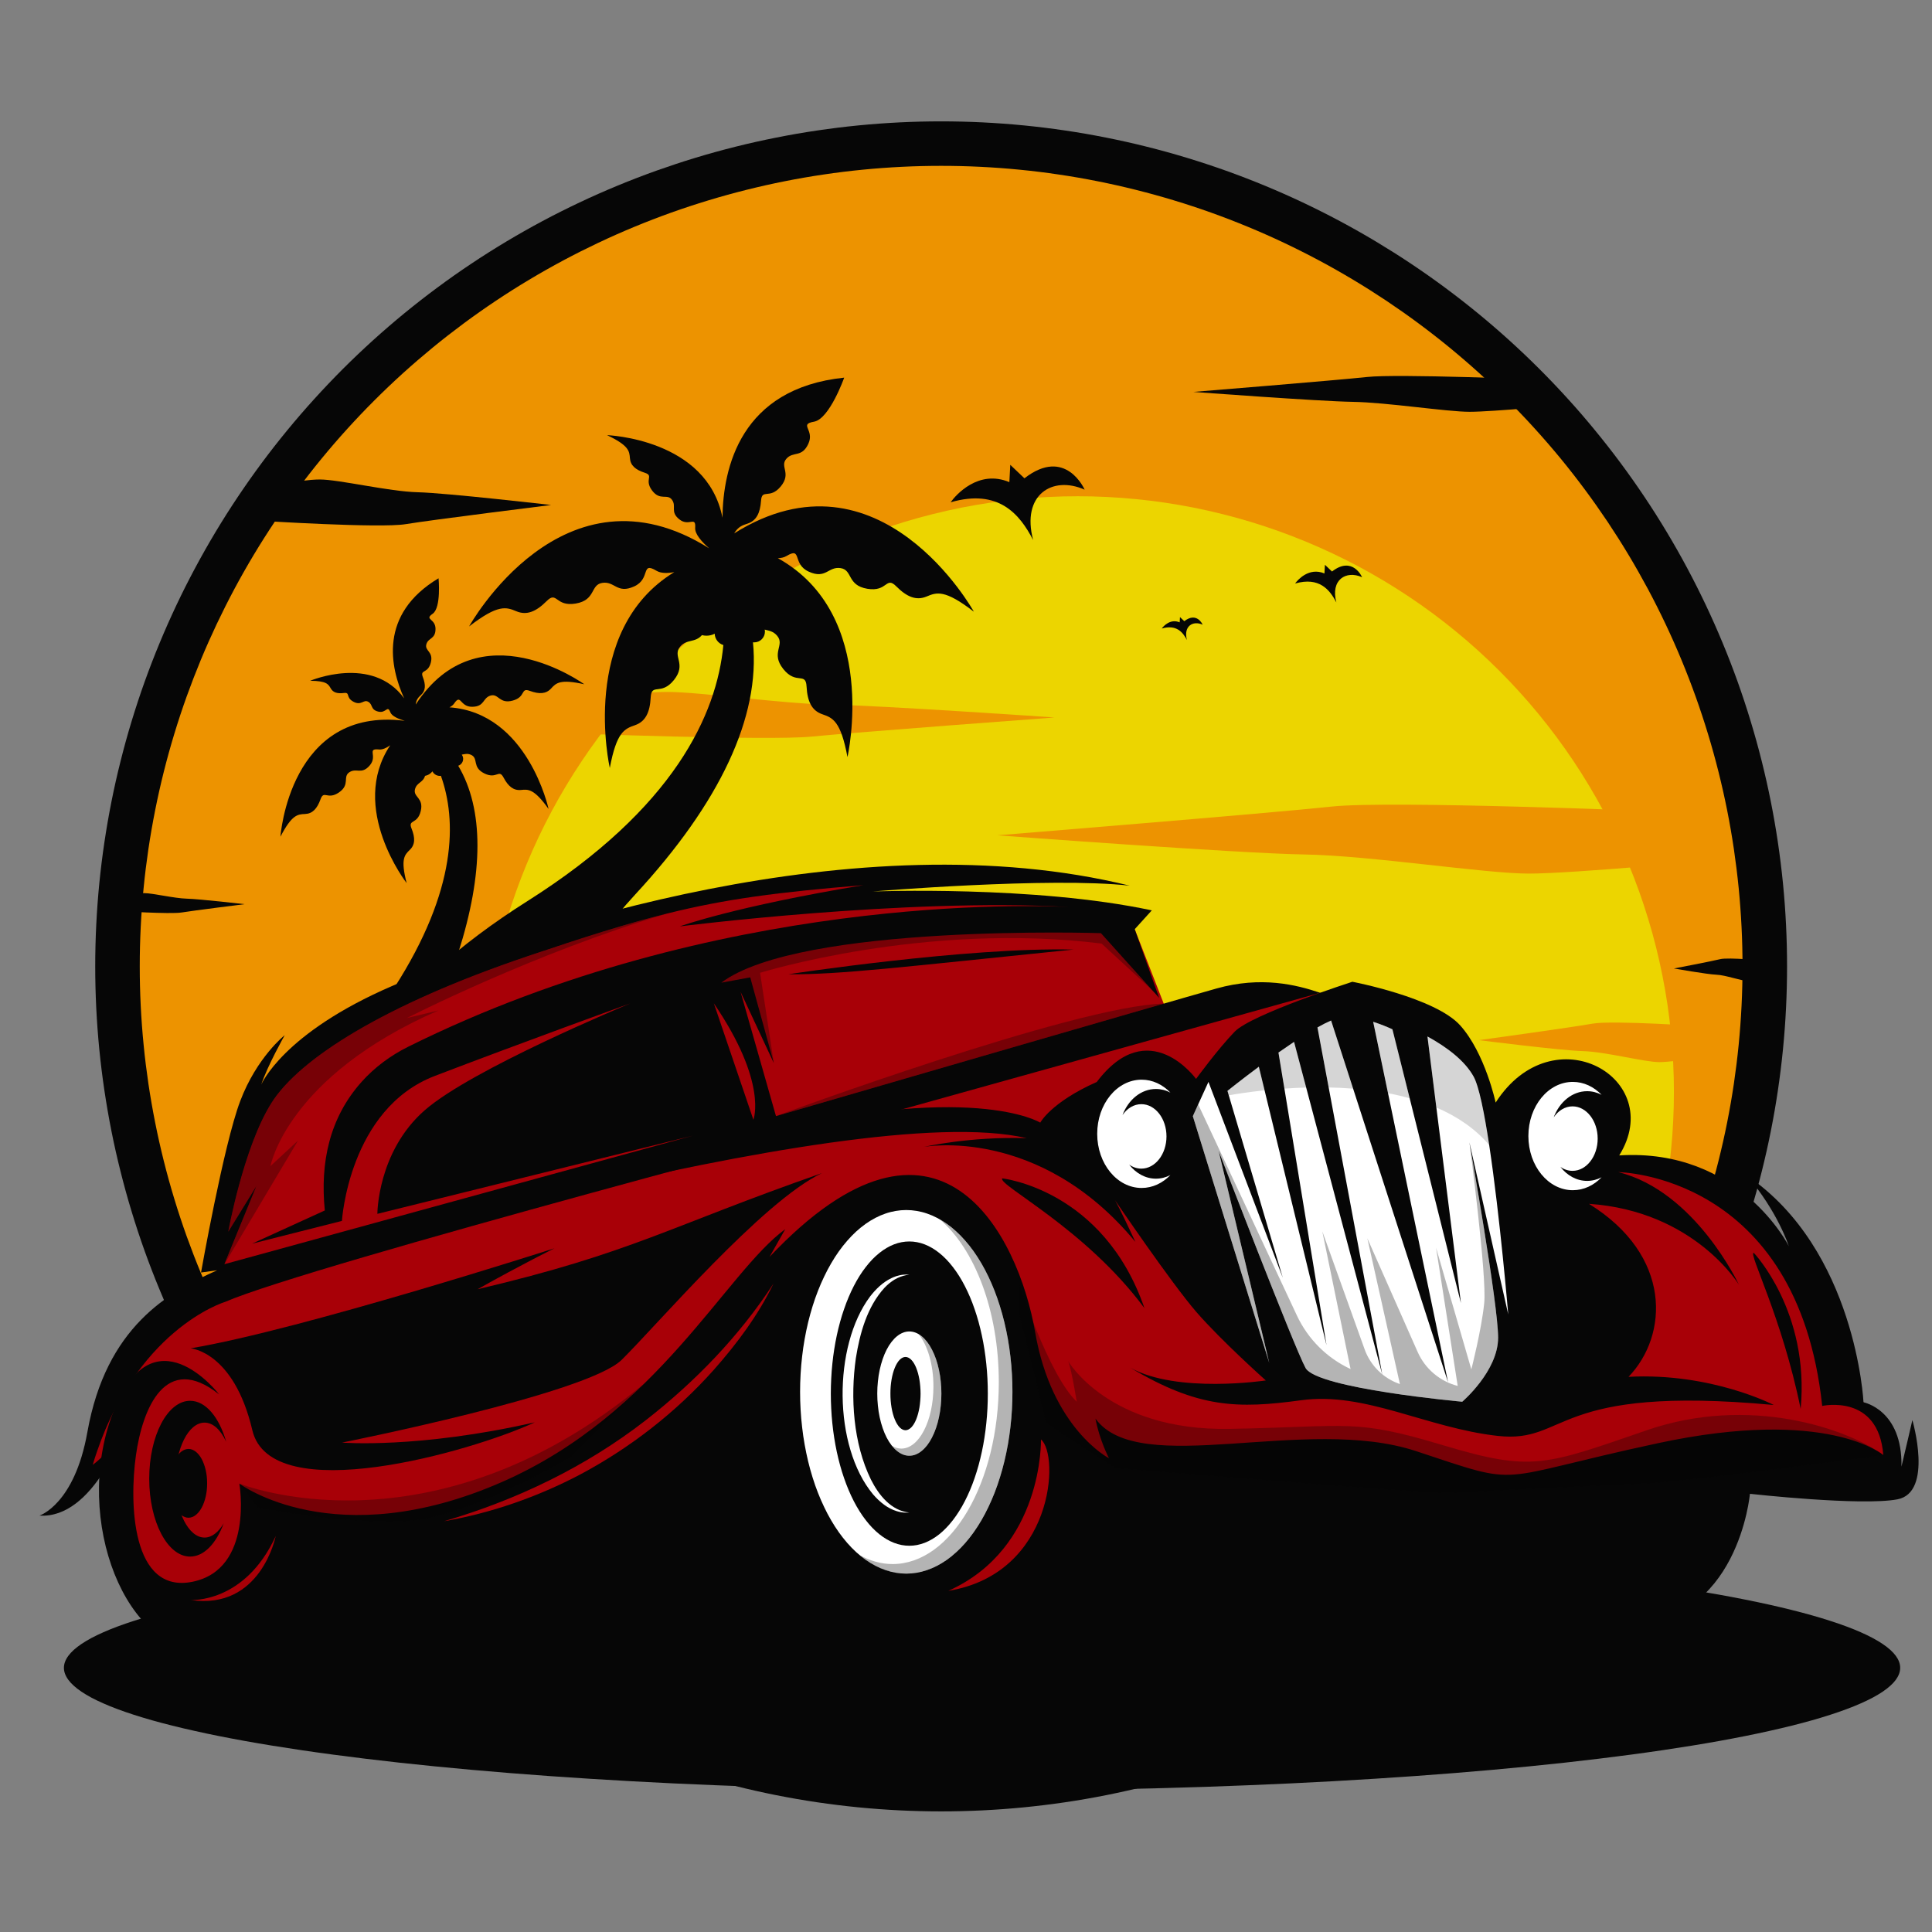
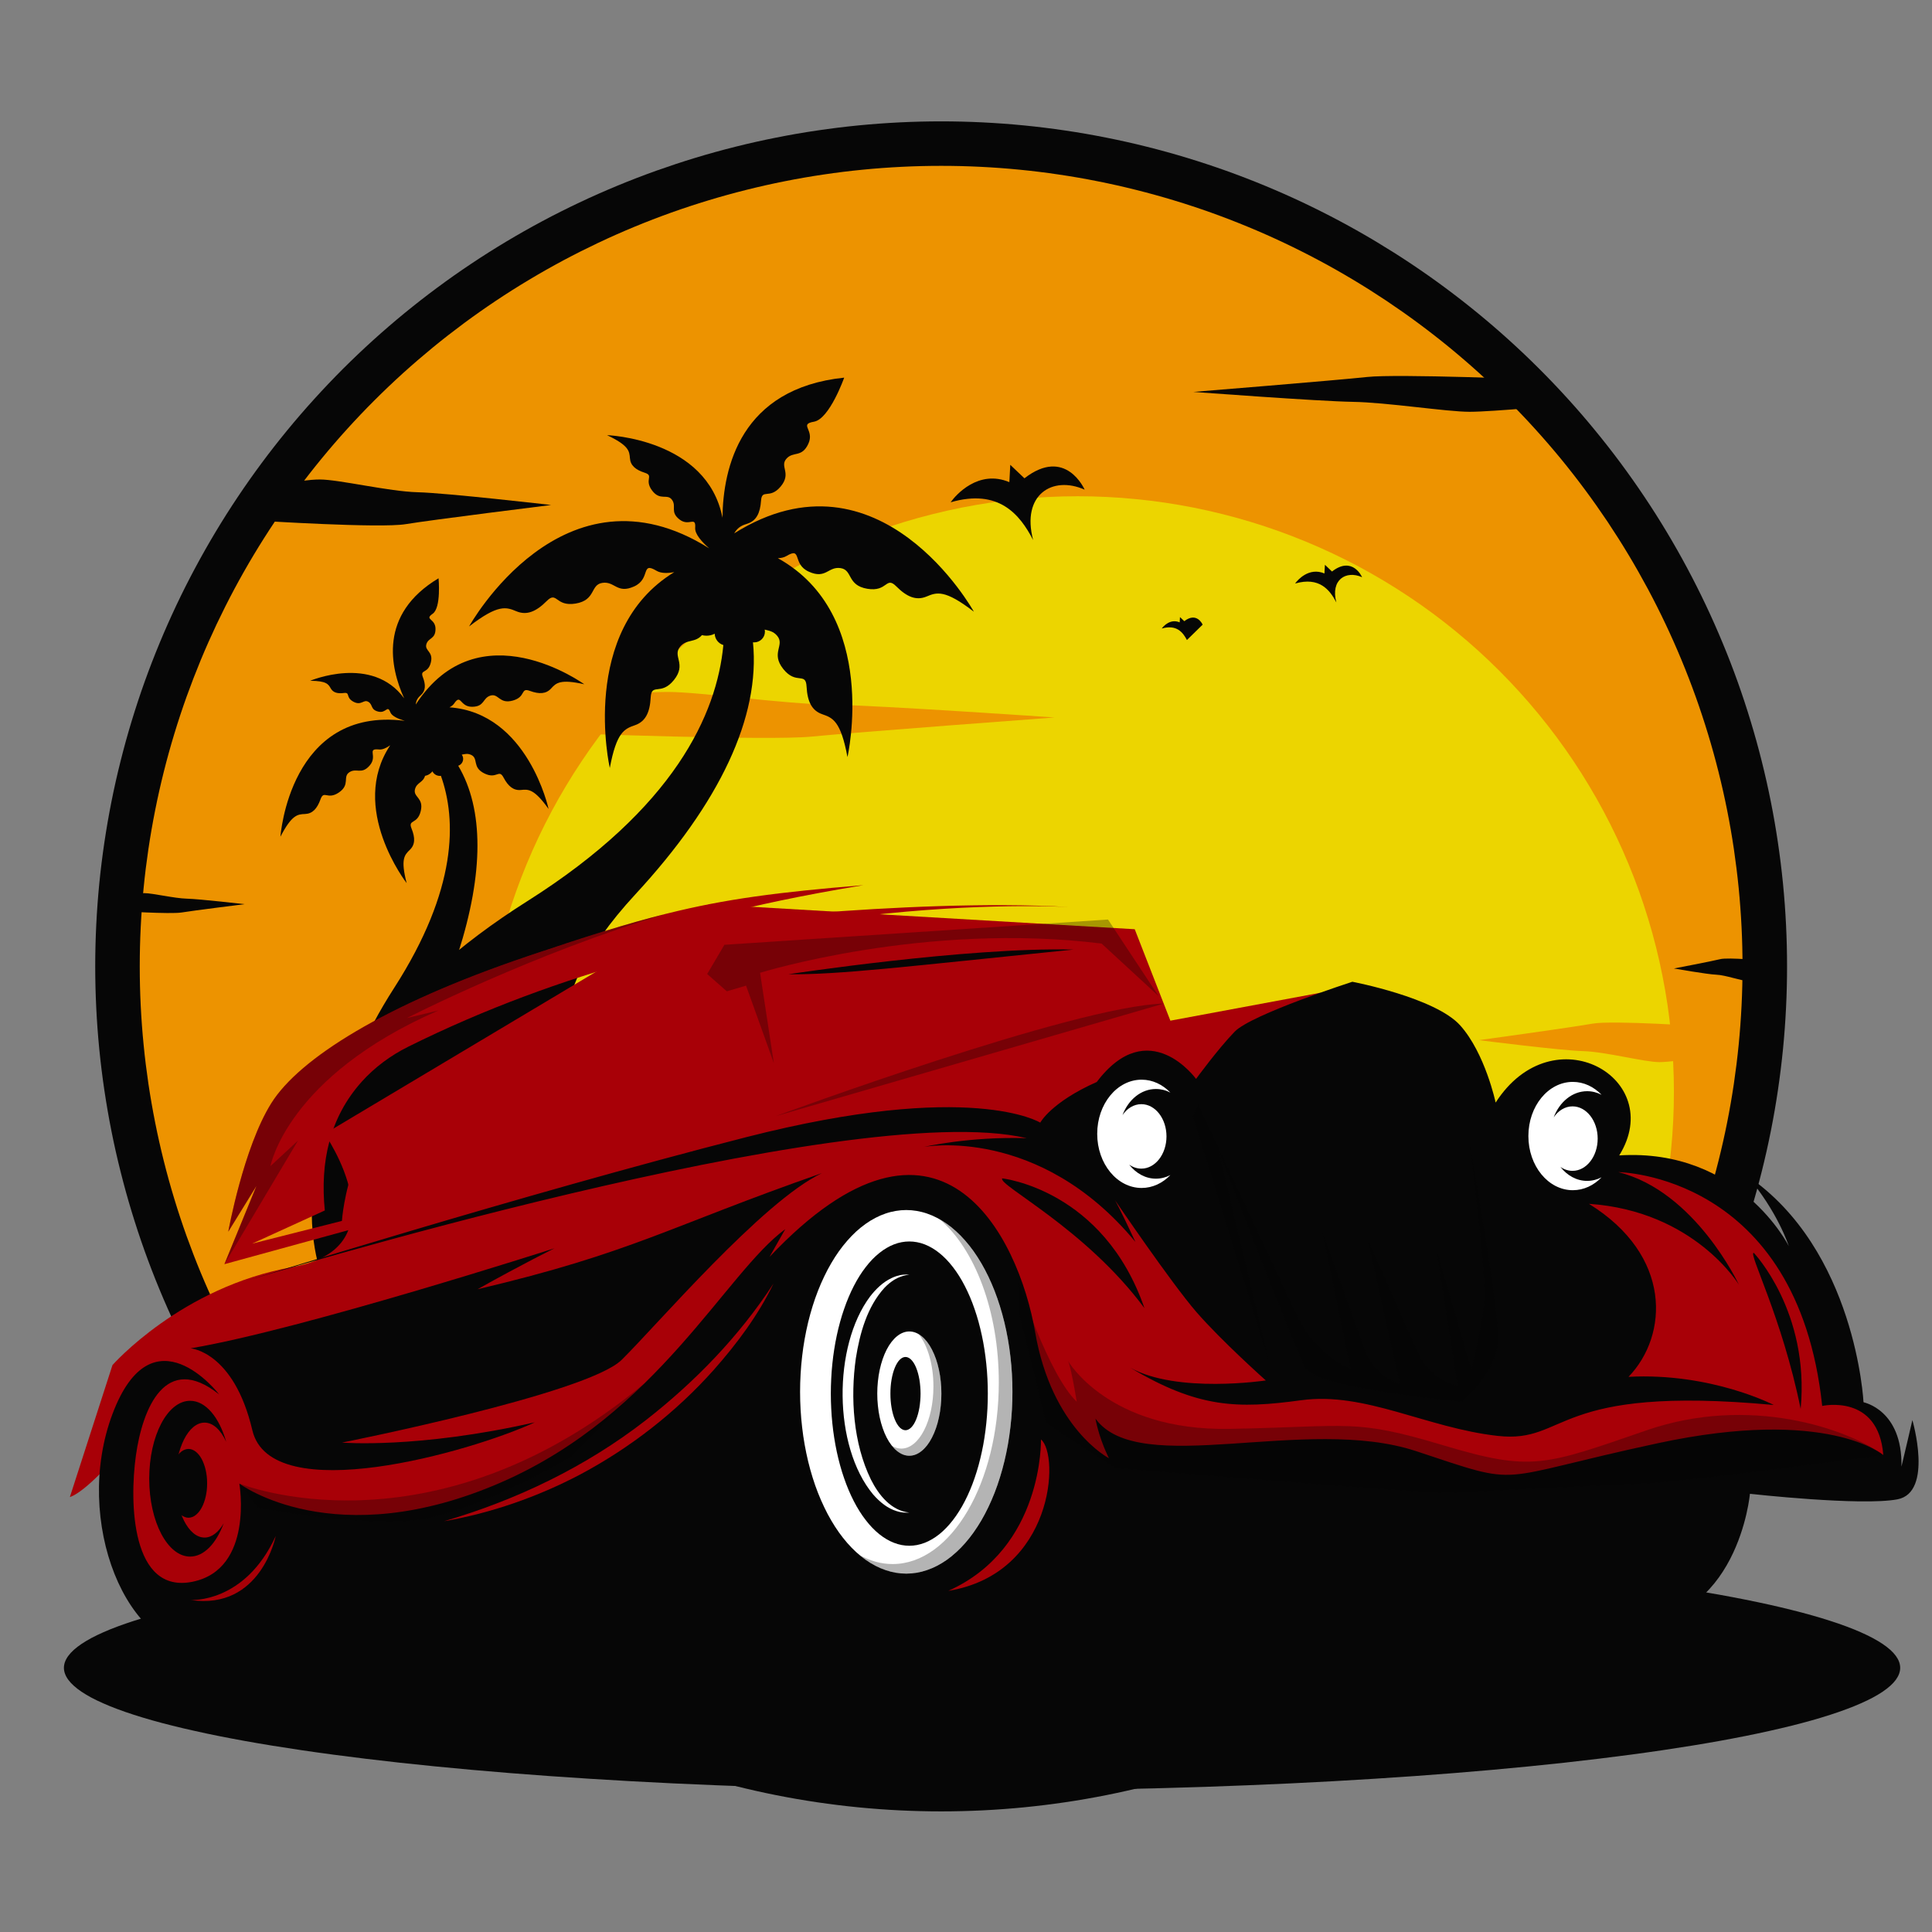
<svg xmlns="http://www.w3.org/2000/svg" width="512" viewBox="0 0 384 384" height="512" preserveAspectRatio="xMidYMid meet">
  <rect x="0" y="0" width="384" height="384" fill="#808080" stroke="none" />
  <defs>
    <clipPath id="62733b910d">
      <path d="M 18.762 24.121 L 356 24.121 L 356 360.027 L 18.762 360.027 Z M 18.762 24.121 " clip-rule="nonzero" />
    </clipPath>
    <clipPath id="d9604c3e74">
-       <path d="M 7.805 171 L 263 171 L 263 302 L 7.805 302 Z M 7.805 171 " clip-rule="nonzero" />
-     </clipPath>
+       </clipPath>
  </defs>
  <g clip-path="url(#62733b910d)">
    <path fill="#060606" d="M 355.191 192.074 C 355.191 194.824 355.125 197.57 354.988 200.316 C 354.855 203.059 354.652 205.801 354.383 208.539 C 354.113 211.273 353.773 214 353.371 216.719 C 352.969 219.438 352.5 222.145 351.961 224.84 C 351.426 227.535 350.82 230.219 350.152 232.883 C 349.484 235.551 348.75 238.199 347.949 240.828 C 347.152 243.461 346.289 246.07 345.367 248.656 C 344.438 251.246 343.449 253.809 342.391 256.348 C 341.34 258.887 340.227 261.398 339.051 263.887 C 337.871 266.367 336.637 268.82 335.34 271.246 C 334.043 273.672 332.688 276.062 331.27 278.422 C 329.859 280.777 328.387 283.102 326.855 285.383 C 325.328 287.668 323.742 289.914 322.105 292.125 C 320.465 294.332 318.77 296.496 317.023 298.625 C 315.285 300.75 313.488 302.828 311.637 304.863 C 309.789 306.898 307.895 308.895 305.945 310.836 C 304 312.777 302.012 314.672 299.969 316.52 C 297.934 318.363 295.848 320.16 293.723 321.906 C 291.594 323.648 289.426 325.336 287.219 326.977 C 285.004 328.613 282.754 330.195 280.469 331.723 C 278.18 333.25 275.855 334.723 273.496 336.133 C 271.137 337.543 268.746 338.902 266.316 340.195 C 263.887 341.492 261.434 342.73 258.945 343.902 C 256.457 345.078 253.945 346.188 251.402 347.242 C 248.859 348.293 246.293 349.281 243.699 350.211 C 241.109 351.133 238.496 352 235.863 352.793 C 233.234 353.594 230.582 354.324 227.91 354.992 C 225.246 355.66 222.559 356.262 219.863 356.801 C 217.16 357.336 214.453 357.809 211.73 358.211 C 209.004 358.609 206.277 358.949 203.543 359.219 C 200.801 359.488 198.055 359.688 195.309 359.824 C 192.562 359.957 189.809 360.027 187.059 360.027 C 184.309 360.027 181.555 359.957 178.809 359.824 C 176.062 359.688 173.32 359.488 170.578 359.219 C 167.84 358.949 165.109 358.609 162.391 358.211 C 159.668 357.809 156.957 357.336 154.258 356.801 C 151.559 356.262 148.875 355.66 146.207 354.992 C 143.535 354.324 140.887 353.594 138.25 352.793 C 135.621 352 133.012 351.133 130.418 350.211 C 127.828 349.281 125.262 348.293 122.719 347.242 C 120.176 346.188 117.66 345.078 115.176 343.902 C 112.684 342.73 110.227 341.492 107.801 340.195 C 105.375 338.902 102.984 337.543 100.621 336.133 C 98.262 334.723 95.938 333.25 93.652 331.723 C 91.363 330.195 89.113 328.613 86.902 326.977 C 84.691 325.336 82.527 323.648 80.395 321.906 C 78.27 320.16 76.188 318.363 74.148 316.52 C 72.109 314.672 70.117 312.777 68.168 310.836 C 66.227 308.895 64.328 306.898 62.484 304.863 C 60.633 302.828 58.836 300.75 57.09 298.625 C 55.344 296.496 53.652 294.332 52.012 292.125 C 50.375 289.914 48.789 287.668 47.262 285.383 C 45.734 283.102 44.262 280.777 42.848 278.422 C 41.434 276.062 40.078 273.672 38.781 271.246 C 37.48 268.82 36.242 266.367 35.066 263.887 C 33.895 261.398 32.777 258.887 31.727 256.348 C 30.672 253.809 29.684 251.246 28.754 248.656 C 27.828 246.07 26.969 243.461 26.168 240.828 C 25.367 238.199 24.637 235.551 23.969 232.883 C 23.297 230.219 22.691 227.535 22.156 224.84 C 21.621 222.145 21.152 219.438 20.746 216.719 C 20.344 214 20.004 211.273 19.734 208.539 C 19.465 205.801 19.266 203.059 19.129 200.316 C 18.996 197.57 18.926 194.824 18.926 192.074 C 18.926 189.324 18.996 186.578 19.129 183.832 C 19.266 181.09 19.465 178.348 19.734 175.613 C 20.004 172.875 20.344 170.148 20.746 167.43 C 21.152 164.711 21.621 162.004 22.156 159.309 C 22.691 156.613 23.297 153.934 23.969 151.266 C 24.637 148.598 25.367 145.949 26.168 143.32 C 26.969 140.688 27.828 138.078 28.754 135.492 C 29.684 132.902 30.672 130.34 31.727 127.801 C 32.777 125.266 33.895 122.75 35.066 120.27 C 36.242 117.781 37.48 115.328 38.781 112.902 C 40.078 110.477 41.434 108.086 42.848 105.727 C 44.262 103.371 45.734 101.047 47.262 98.766 C 48.789 96.48 50.375 94.234 52.012 92.027 C 53.652 89.816 55.344 87.652 57.09 85.527 C 58.836 83.402 60.633 81.32 62.484 79.285 C 64.328 77.25 66.227 75.258 68.168 73.312 C 70.117 71.371 72.109 69.477 74.148 67.629 C 76.188 65.785 78.27 63.988 80.395 62.246 C 82.527 60.504 84.691 58.812 86.902 57.176 C 89.113 55.535 91.363 53.953 93.652 52.426 C 95.938 50.898 98.262 49.434 100.621 48.016 C 102.984 46.605 105.375 45.25 107.801 43.953 C 110.227 42.656 112.684 41.426 115.176 40.246 C 117.66 39.07 120.176 37.961 122.719 36.906 C 125.262 35.855 127.828 34.867 130.418 33.938 C 133.012 33.016 135.621 32.152 138.25 31.355 C 140.887 30.555 143.535 29.824 146.207 29.156 C 148.875 28.488 151.559 27.887 154.258 27.352 C 156.957 26.812 159.668 26.34 162.391 25.941 C 165.109 25.539 167.84 25.199 170.578 24.93 C 173.32 24.66 176.062 24.461 178.809 24.324 C 181.555 24.191 184.309 24.121 187.059 24.121 C 189.809 24.121 192.562 24.191 195.309 24.324 C 198.055 24.461 200.801 24.66 203.543 24.93 C 206.277 25.199 209.004 25.539 211.73 25.941 C 214.453 26.34 217.16 26.812 219.863 27.352 C 222.559 27.887 225.246 28.488 227.91 29.156 C 230.582 29.824 233.234 30.555 235.863 31.355 C 238.496 32.152 241.109 33.016 243.699 33.938 C 246.293 34.867 248.859 35.855 251.402 36.906 C 253.945 37.961 256.457 39.07 258.945 40.246 C 261.434 41.426 263.887 42.656 266.316 43.953 C 268.746 45.25 271.137 46.605 273.496 48.016 C 275.855 49.434 278.18 50.898 280.469 52.426 C 282.754 53.953 285.004 55.535 287.219 57.176 C 289.426 58.812 291.594 60.504 293.723 62.246 C 295.848 63.988 297.934 65.785 299.969 67.629 C 302.012 69.477 304 71.371 305.945 73.312 C 307.895 75.258 309.789 77.25 311.637 79.285 C 313.488 81.32 315.285 83.402 317.023 85.527 C 318.77 87.652 320.465 89.816 322.105 92.027 C 323.742 94.234 325.328 96.48 326.855 98.766 C 328.387 101.047 329.859 103.371 331.27 105.727 C 332.688 108.086 334.043 110.477 335.34 112.902 C 336.637 115.328 337.871 117.781 339.051 120.27 C 340.227 122.75 341.34 125.266 342.391 127.801 C 343.449 130.34 344.438 132.902 345.367 135.492 C 346.289 138.078 347.152 140.688 347.949 143.32 C 348.75 145.949 349.484 148.598 350.152 151.266 C 350.82 153.934 351.426 156.613 351.961 159.309 C 352.5 162.004 352.969 164.711 353.371 167.43 C 353.773 170.148 354.113 172.875 354.383 175.613 C 354.652 178.348 354.855 181.09 354.988 183.832 C 355.125 186.578 355.191 189.324 355.191 192.074 Z M 355.191 192.074 " fill-opacity="1" fill-rule="nonzero" />
  </g>
  <path fill="#ed9300" d="M 346.34 192.074 C 346.34 194.68 346.277 197.281 346.148 199.883 C 346.02 202.48 345.828 205.078 345.574 207.672 C 345.316 210.262 344.996 212.848 344.617 215.422 C 344.234 217.996 343.789 220.562 343.281 223.117 C 342.773 225.672 342.199 228.211 341.566 230.734 C 340.934 233.262 340.238 235.77 339.48 238.262 C 338.723 240.754 337.906 243.227 337.031 245.676 C 336.152 248.133 335.215 250.559 334.215 252.965 C 333.219 255.367 332.164 257.75 331.047 260.105 C 329.934 262.457 328.762 264.785 327.535 267.082 C 326.301 269.379 325.02 271.641 323.68 273.875 C 322.34 276.105 320.945 278.305 319.5 280.473 C 318.047 282.637 316.551 284.766 314.996 286.855 C 313.445 288.949 311.84 291 310.188 293.016 C 308.531 295.027 306.828 296.996 305.078 298.926 C 303.328 300.855 301.531 302.742 299.688 304.582 C 297.848 306.426 295.961 308.219 294.027 309.969 C 292.098 311.715 290.125 313.418 288.109 315.07 C 286.094 316.723 284.039 318.32 281.941 319.875 C 279.848 321.426 277.719 322.926 275.555 324.371 C 273.383 325.816 271.184 327.211 268.945 328.551 C 266.711 329.887 264.445 331.172 262.141 332.398 C 259.844 333.625 257.516 334.797 255.16 335.91 C 252.805 337.023 250.422 338.078 248.012 339.074 C 245.605 340.074 243.172 341.008 240.723 341.887 C 238.266 342.762 235.793 343.578 233.297 344.332 C 230.805 345.09 228.293 345.781 225.762 346.418 C 223.234 347.051 220.691 347.621 218.133 348.129 C 215.578 348.637 213.012 349.082 210.43 349.465 C 207.852 349.848 205.266 350.164 202.672 350.418 C 200.078 350.676 197.477 350.863 194.875 350.992 C 192.27 351.121 189.664 351.184 187.059 351.184 C 184.453 351.184 181.848 351.121 179.246 350.992 C 176.641 350.863 174.043 350.676 171.449 350.418 C 168.852 350.164 166.266 349.848 163.688 349.465 C 161.109 349.082 158.543 348.637 155.984 348.129 C 153.43 347.621 150.883 347.051 148.359 346.418 C 145.828 345.781 143.316 345.09 140.824 344.332 C 138.328 343.578 135.852 342.762 133.398 341.887 C 130.941 341.008 128.512 340.074 126.105 339.074 C 123.695 338.078 121.316 337.023 118.957 335.91 C 116.602 334.797 114.273 333.625 111.973 332.398 C 109.676 331.172 107.41 329.887 105.172 328.551 C 102.938 327.211 100.734 325.816 98.566 324.371 C 96.398 322.926 94.27 321.426 92.176 319.875 C 90.082 318.32 88.027 316.723 86.012 315.07 C 83.996 313.418 82.023 311.715 80.09 309.969 C 78.16 308.219 76.273 306.426 74.43 304.582 C 72.586 302.742 70.789 300.855 69.039 298.926 C 67.289 296.996 65.586 295.027 63.934 293.016 C 62.277 291 60.676 288.949 59.125 286.855 C 57.57 284.766 56.07 282.637 54.621 280.473 C 53.172 278.305 51.777 276.105 50.438 273.875 C 49.098 271.641 47.812 269.379 46.586 267.082 C 45.359 264.785 44.188 262.457 43.07 260.105 C 41.957 257.75 40.898 255.367 39.902 252.965 C 38.906 250.559 37.969 248.133 37.086 245.676 C 36.211 243.227 35.391 240.754 34.637 238.262 C 33.879 235.77 33.184 233.262 32.551 230.734 C 31.918 228.211 31.348 225.672 30.84 223.117 C 30.332 220.562 29.887 217.996 29.5 215.422 C 29.121 212.848 28.797 210.262 28.547 207.672 C 28.289 205.078 28.098 202.48 27.969 199.883 C 27.84 197.281 27.777 194.68 27.777 192.074 C 27.777 189.469 27.84 186.867 27.969 184.27 C 28.098 181.668 28.289 179.07 28.547 176.48 C 28.797 173.887 29.121 171.305 29.5 168.727 C 29.887 166.152 30.332 163.586 30.84 161.031 C 31.348 158.48 31.918 155.938 32.551 153.414 C 33.184 150.887 33.879 148.379 34.637 145.887 C 35.391 143.395 36.211 140.922 37.086 138.473 C 37.969 136.023 38.906 133.594 39.902 131.184 C 40.898 128.781 41.957 126.402 43.07 124.043 C 44.188 121.691 45.359 119.363 46.586 117.066 C 47.812 114.773 49.098 112.508 50.438 110.273 C 51.777 108.043 53.172 105.844 54.621 103.676 C 56.07 101.512 57.57 99.387 59.125 97.293 C 60.676 95.203 62.277 93.148 63.934 91.133 C 65.586 89.121 67.289 87.152 69.039 85.223 C 70.789 83.293 72.586 81.406 74.43 79.566 C 76.273 77.723 78.16 75.93 80.09 74.18 C 82.023 72.434 83.996 70.734 86.012 69.078 C 88.027 67.426 90.082 65.828 92.176 64.273 C 94.27 62.723 96.398 61.227 98.566 59.777 C 100.734 58.332 102.938 56.938 105.172 55.602 C 107.41 54.262 109.676 52.977 111.973 51.75 C 114.273 50.523 116.602 49.355 118.957 48.238 C 121.316 47.125 123.695 46.07 126.105 45.074 C 128.512 44.078 130.941 43.141 133.398 42.262 C 135.852 41.387 138.328 40.57 140.824 39.816 C 143.316 39.059 145.828 38.367 148.359 37.734 C 150.883 37.102 153.43 36.527 155.984 36.023 C 158.543 35.512 161.109 35.066 163.688 34.688 C 166.266 34.301 168.852 33.984 171.449 33.73 C 174.043 33.473 176.641 33.285 179.246 33.156 C 181.848 33.027 184.453 32.965 187.059 32.965 C 189.664 32.965 192.27 33.027 194.875 33.156 C 197.477 33.285 200.078 33.473 202.672 33.73 C 205.266 33.984 207.852 34.301 210.43 34.688 C 213.012 35.066 215.578 35.512 218.133 36.023 C 220.691 36.527 223.234 37.102 225.762 37.734 C 228.293 38.367 230.805 39.059 233.297 39.816 C 235.793 40.57 238.266 41.387 240.723 42.262 C 243.172 43.141 245.605 44.078 248.012 45.074 C 250.422 46.07 252.805 47.125 255.16 48.238 C 257.516 49.355 259.844 50.523 262.141 51.75 C 264.445 52.977 266.711 54.262 268.945 55.602 C 271.184 56.938 273.383 58.332 275.555 59.777 C 277.719 61.227 279.848 62.723 281.941 64.273 C 284.039 65.828 286.094 67.426 288.109 69.078 C 290.125 70.734 292.098 72.434 294.027 74.18 C 295.961 75.93 297.848 77.723 299.688 79.566 C 301.531 81.406 303.328 83.293 305.078 85.223 C 306.828 87.152 308.531 89.121 310.188 91.133 C 311.84 93.148 313.445 95.203 314.996 97.293 C 316.551 99.387 318.047 101.512 319.5 103.676 C 320.945 105.844 322.34 108.043 323.68 110.273 C 325.02 112.508 326.301 114.773 327.535 117.066 C 328.762 119.363 329.934 121.691 331.047 124.043 C 332.164 126.402 333.219 128.781 334.215 131.184 C 335.215 133.594 336.152 136.023 337.031 138.473 C 337.906 140.922 338.723 143.395 339.48 145.887 C 340.238 148.379 340.934 150.887 341.566 153.414 C 342.199 155.938 342.773 158.48 343.281 161.031 C 343.789 163.586 344.234 166.152 344.617 168.727 C 344.996 171.305 345.316 173.887 345.574 176.48 C 345.828 179.07 346.02 181.668 346.148 184.27 C 346.277 186.867 346.34 189.469 346.34 192.074 Z M 346.34 192.074 " fill-opacity="1" fill-rule="nonzero" />
  <path fill="#ecd500" d="M 332.703 217.023 C 332.703 218.965 332.656 220.902 332.559 222.836 C 332.465 224.766 332.324 226.699 332.129 228.629 C 331.941 230.559 331.703 232.48 331.422 234.395 C 331.133 236.312 330.805 238.219 330.426 240.125 C 330.047 242.023 329.621 243.914 329.152 245.793 C 328.68 247.668 328.164 249.539 327.598 251.391 C 327.035 253.246 326.426 255.086 325.777 256.91 C 325.121 258.734 324.422 260.539 323.68 262.332 C 322.938 264.121 322.152 265.891 321.32 267.645 C 320.496 269.395 319.621 271.129 318.707 272.836 C 317.797 274.547 316.836 276.23 315.84 277.891 C 314.844 279.555 313.809 281.188 312.73 282.801 C 311.652 284.41 310.535 285.996 309.379 287.547 C 308.223 289.105 307.031 290.633 305.801 292.129 C 304.57 293.633 303.301 295.094 302 296.531 C 300.695 297.969 299.363 299.371 297.988 300.742 C 296.617 302.109 295.215 303.445 293.777 304.75 C 292.34 306.051 290.871 307.316 289.371 308.543 C 287.871 309.77 286.344 310.965 284.789 312.117 C 283.23 313.273 281.641 314.387 280.027 315.465 C 278.414 316.543 276.777 317.578 275.117 318.574 C 273.453 319.57 271.766 320.523 270.055 321.434 C 268.344 322.352 266.609 323.219 264.855 324.051 C 263.105 324.879 261.328 325.66 259.539 326.406 C 257.746 327.145 255.938 327.844 254.109 328.496 C 252.285 329.148 250.445 329.754 248.586 330.32 C 246.734 330.879 244.863 331.398 242.98 331.867 C 241.098 332.34 239.207 332.762 237.309 333.145 C 235.402 333.52 233.496 333.848 231.574 334.137 C 229.656 334.418 227.73 334.656 225.801 334.844 C 223.871 335.039 221.938 335.18 220 335.273 C 218.062 335.367 216.125 335.418 214.184 335.418 C 212.246 335.418 210.305 335.367 208.367 335.273 C 206.43 335.18 204.5 335.039 202.566 334.844 C 200.637 334.656 198.715 334.418 196.793 334.137 C 194.875 333.848 192.965 333.52 191.062 333.145 C 189.16 332.762 187.27 332.34 185.387 331.867 C 183.508 331.398 181.637 330.879 179.781 330.32 C 177.922 329.754 176.082 329.148 174.254 328.496 C 172.43 327.844 170.621 327.145 168.828 326.406 C 167.035 325.66 165.266 324.879 163.512 324.051 C 161.758 323.219 160.027 322.352 158.316 321.434 C 156.605 320.523 154.918 319.57 153.254 318.574 C 151.59 317.578 149.949 316.543 148.336 315.465 C 146.723 314.387 145.141 313.273 143.582 312.117 C 142.027 310.965 140.5 309.77 138.996 308.543 C 137.5 307.316 136.031 306.051 134.594 304.75 C 133.156 303.445 131.75 302.109 130.379 300.742 C 129.008 299.371 127.668 297.969 126.367 296.531 C 125.062 295.094 123.797 293.633 122.57 292.129 C 121.336 290.633 120.145 289.105 118.988 287.547 C 117.832 285.996 116.715 284.41 115.641 282.801 C 114.562 281.188 113.523 279.555 112.527 277.891 C 111.527 276.23 110.574 274.547 109.66 272.836 C 108.746 271.129 107.875 269.395 107.043 267.645 C 106.215 265.891 105.43 264.121 104.688 262.332 C 103.945 260.539 103.25 258.734 102.594 256.91 C 101.941 255.086 101.332 253.246 100.766 251.391 C 100.207 249.539 99.688 247.668 99.219 245.793 C 98.746 243.914 98.32 242.023 97.941 240.125 C 97.566 238.219 97.234 236.312 96.949 234.395 C 96.664 232.48 96.43 230.559 96.234 228.629 C 96.047 226.699 95.902 224.766 95.809 222.836 C 95.715 220.902 95.668 218.965 95.668 217.023 C 95.668 215.086 95.715 213.148 95.809 211.215 C 95.902 209.277 96.047 207.348 96.234 205.422 C 96.43 203.492 96.664 201.57 96.949 199.652 C 97.234 197.738 97.566 195.832 97.941 193.926 C 98.32 192.027 98.746 190.137 99.219 188.258 C 99.688 186.375 100.207 184.512 100.766 182.66 C 101.332 180.805 101.941 178.965 102.594 177.141 C 103.25 175.316 103.945 173.512 104.688 171.719 C 105.43 169.93 106.215 168.16 107.043 166.406 C 107.875 164.656 108.746 162.922 109.66 161.215 C 110.574 159.504 111.527 157.82 112.527 156.16 C 113.523 154.496 114.562 152.863 115.641 151.25 C 116.715 149.637 117.832 148.055 118.988 146.496 C 120.145 144.945 121.336 143.418 122.57 141.918 C 123.797 140.418 125.062 138.953 126.367 137.52 C 127.668 136.082 129.008 134.68 130.379 133.309 C 131.75 131.941 133.156 130.602 134.594 129.301 C 136.031 128 137.5 126.734 138.996 125.508 C 140.5 124.277 142.027 123.086 143.582 121.93 C 145.141 120.777 146.723 119.66 148.336 118.586 C 149.949 117.508 151.59 116.473 153.254 115.477 C 154.918 114.48 156.605 113.527 158.316 112.609 C 160.027 111.699 161.758 110.828 163.512 110 C 165.266 109.172 167.035 108.391 168.828 107.645 C 170.621 106.906 172.43 106.207 174.254 105.555 C 176.082 104.902 177.922 104.297 179.781 103.73 C 181.637 103.172 183.508 102.652 185.387 102.184 C 187.27 101.711 189.16 101.289 191.062 100.906 C 192.965 100.531 194.875 100.199 196.793 99.914 C 198.715 99.629 200.637 99.395 202.566 99.207 C 204.5 99.012 206.43 98.871 208.367 98.777 C 210.305 98.68 212.246 98.633 214.184 98.633 C 216.125 98.633 218.062 98.68 220 98.777 C 221.938 98.871 223.871 99.012 225.801 99.207 C 227.73 99.395 229.656 99.629 231.574 99.914 C 233.496 100.199 235.402 100.531 237.309 100.906 C 239.207 101.289 241.098 101.711 242.98 102.184 C 244.863 102.652 246.734 103.172 248.586 103.73 C 250.445 104.297 252.285 104.902 254.109 105.555 C 255.938 106.207 257.746 106.906 259.539 107.645 C 261.328 108.391 263.105 109.172 264.855 110 C 266.609 110.828 268.344 111.699 270.055 112.609 C 271.762 113.527 273.453 114.48 275.117 115.477 C 276.777 116.473 278.414 117.508 280.027 118.586 C 281.641 119.66 283.23 120.777 284.789 121.93 C 286.344 123.086 287.871 124.277 289.371 125.508 C 290.871 126.734 292.34 128 293.777 129.301 C 295.215 130.602 296.617 131.941 297.988 133.309 C 299.363 134.68 300.695 136.082 302 137.52 C 303.301 138.953 304.57 140.418 305.801 141.918 C 307.031 143.418 308.223 144.945 309.379 146.496 C 310.535 148.055 311.652 149.637 312.73 151.25 C 313.809 152.863 314.844 154.496 315.84 156.16 C 316.836 157.82 317.797 159.504 318.707 161.215 C 319.621 162.922 320.496 164.656 321.32 166.406 C 322.152 168.16 322.938 169.93 323.68 171.719 C 324.422 173.512 325.121 175.316 325.777 177.141 C 326.426 178.965 327.035 180.805 327.598 182.66 C 328.164 184.512 328.68 186.375 329.152 188.258 C 329.621 190.137 330.047 192.027 330.422 193.926 C 330.805 195.832 331.133 197.738 331.422 199.652 C 331.703 201.57 331.941 203.492 332.129 205.422 C 332.324 207.348 332.465 209.277 332.559 211.215 C 332.656 213.148 332.703 215.086 332.703 217.023 Z M 332.703 217.023 " fill-opacity="1" fill-rule="nonzero" />
  <path fill="#ed9300" d="M 113.004 145.742 C 113.004 145.742 152.773 147.25 161.285 146.406 C 169.797 145.562 209.598 142.602 209.598 142.602 C 209.598 142.602 174.805 140.199 165.242 140.062 C 155.68 139.922 139.137 137.527 132.73 137.527 C 126.324 137.527 105.156 139.359 105.156 139.359 Z M 113.004 145.742 " fill-opacity="1" fill-rule="nonzero" />
  <path fill="#060606" d="M 51.738 103.508 C 51.738 103.508 75.535 105.023 80.629 104.18 C 85.723 103.332 109.535 100.371 109.535 100.371 C 109.535 100.371 88.719 97.973 82.996 97.836 C 77.277 97.691 67.379 95.301 63.543 95.301 C 59.711 95.301 50.633 97.129 50.633 97.129 L 51.738 103.512 Z M 51.738 103.508 " fill-opacity="1" fill-rule="nonzero" />
  <path fill="#060606" d="M 23.598 181.074 C 23.598 181.074 33.898 181.73 36.102 181.363 C 38.301 180.996 48.609 179.711 48.609 179.711 C 48.609 179.711 39.602 178.676 37.121 178.617 C 34.648 178.555 30.359 177.52 28.703 177.52 C 27.043 177.52 23.117 178.309 23.117 178.309 L 23.594 181.074 Z M 23.598 181.074 " fill-opacity="1" fill-rule="nonzero" />
  <path fill="#ed9300" d="M 339.039 204.035 C 339.039 204.035 320.469 202.734 316.5 203.461 C 312.527 204.184 293.945 206.738 293.945 206.738 C 293.945 206.738 310.188 208.801 314.652 208.918 C 319.117 209.043 326.84 211.105 329.828 211.105 C 332.82 211.105 342.703 209.527 342.703 209.527 L 339.039 204.039 Z M 339.039 204.035 " fill-opacity="1" fill-rule="nonzero" />
-   <path fill="#ed9300" d="M 330.996 161.32 C 330.996 161.32 276.328 159.051 264.629 160.316 C 252.934 161.586 198.223 166.023 198.223 166.023 C 198.223 166.023 246.043 169.617 259.191 169.832 C 272.332 170.039 295.074 173.633 303.879 173.633 C 312.688 173.633 341.789 170.887 341.789 170.887 Z M 330.996 161.32 " fill-opacity="1" fill-rule="nonzero" />
  <path fill="#060606" d="M 306.191 75.453 C 306.191 75.453 277.785 74.27 271.707 74.93 C 265.629 75.59 237.199 77.895 237.199 77.895 C 237.199 77.895 262.051 79.758 268.883 79.871 C 275.711 79.98 287.527 81.848 292.102 81.848 C 296.676 81.848 311.797 80.422 311.797 80.422 Z M 306.191 75.453 " fill-opacity="1" fill-rule="nonzero" />
  <path fill="#060606" d="M 351.082 190.973 C 351.082 190.973 343.512 190.23 341.895 190.641 C 340.273 191.051 332.703 192.492 332.703 192.492 C 332.703 192.492 339.324 193.66 341.141 193.73 C 342.961 193.797 346.109 194.961 347.328 194.961 C 348.551 194.961 352.574 194.07 352.574 194.07 L 351.082 190.965 Z M 351.082 190.973 " fill-opacity="1" fill-rule="nonzero" />
  <path fill="#060606" d="M 37.871 320.594 L 57.836 254.797 L 296.004 277.258 L 321.57 328.062 Z M 37.871 320.594 " fill-opacity="1" fill-rule="nonzero" />
  <path fill="#060606" d="M 145.926 106.008 C 146.711 104.688 147.578 104.395 148.574 104.074 C 150.309 103.504 151.086 102.02 151.262 99.531 C 151.434 97.031 152.969 99.336 155.172 96.691 C 157.371 94.039 154.93 92.758 156.293 91.191 C 157.652 89.625 159.352 91.035 160.66 88.215 C 161.969 85.398 158.703 84.348 161.789 83.816 C 164.879 83.277 167.789 75.059 167.789 75.059 C 147.203 77.199 143.707 92.938 143.598 102.902 C 140.527 87.168 120.656 86.492 120.656 86.492 C 124.996 88.547 125.094 89.652 125.203 91.082 C 125.312 92.508 126.297 93.371 128.168 93.969 C 130.031 94.574 127.992 95.305 129.594 97.473 C 131.203 99.641 132.633 98.023 133.574 99.352 C 134.516 100.676 133.125 101.707 135.031 103.23 C 136.93 104.75 138.336 102.461 138.172 104.906 C 138.086 106.156 139.527 107.738 140.961 108.992 C 111.941 90.727 93.238 124.508 93.238 124.508 C 99.051 120.023 100.625 120.66 102.648 121.5 C 104.668 122.34 106.531 121.598 108.645 119.477 C 110.754 117.355 110.344 120.641 114.418 119.961 C 118.488 119.273 117.277 116.207 119.738 115.848 C 122.195 115.488 122.637 118.094 126.031 116.562 C 129.426 115.027 127.277 111.527 130.5 113.453 C 131.355 113.961 132.621 113.973 134.016 113.715 C 114.961 125.34 121.203 152.645 121.203 152.645 C 122.547 145.438 124.148 144.855 126.215 144.137 C 128.281 143.418 129.172 141.625 129.328 138.637 C 129.488 135.645 131.371 138.371 133.957 135.148 C 136.531 131.93 133.582 130.453 135.18 128.539 C 136.496 126.961 138.141 127.816 139.52 126.234 C 139.805 126.309 140.102 126.352 140.41 126.352 C 141 126.352 141.555 126.211 142.051 125.957 C 142.086 127.02 142.801 127.91 143.773 128.211 C 142.477 141.895 134.105 160.602 104.828 179.102 C 48.59 214.637 63.844 253.191 63.844 253.191 L 114.184 212.449 C 114.184 212.449 105.004 200.762 126.309 177.727 C 143.09 159.574 151.133 142.469 149.66 127.664 C 149.742 127.676 149.816 127.676 149.902 127.676 C 151.082 127.676 152.035 126.723 152.035 125.551 C 152.035 125.406 152.012 125.27 151.988 125.137 C 152.848 125.359 153.711 125.461 154.469 126.367 C 156.062 128.27 153.113 129.75 155.688 132.977 C 158.27 136.195 160.156 133.469 160.312 136.461 C 160.473 139.449 161.363 141.246 163.43 141.957 C 165.496 142.676 167.102 143.258 168.441 150.473 C 168.441 150.473 174.902 122.207 154.609 110.945 C 155.262 110.922 155.836 110.797 156.297 110.523 C 159.52 108.594 157.371 112.098 160.766 113.629 C 164.156 115.164 164.598 112.559 167.059 112.914 C 169.52 113.273 168.309 116.34 172.379 117.023 C 176.449 117.711 176.039 114.422 178.148 116.547 C 180.262 118.668 182.125 119.406 184.145 118.57 C 186.164 117.727 187.742 117.094 193.559 121.574 C 193.559 121.574 174.898 87.859 145.93 106.008 Z M 145.926 106.008 " fill-opacity="1" fill-rule="nonzero" />
  <path fill="#060606" d="M 82.629 140.039 C 82.734 139.012 83.18 138.59 83.699 138.105 C 84.598 137.266 84.645 136.141 84.039 134.566 C 83.441 132.996 85.035 133.965 85.621 131.723 C 86.211 129.48 84.355 129.395 84.742 128.047 C 85.129 126.707 86.566 127.082 86.562 124.996 C 86.559 122.902 84.262 123.195 85.996 121.988 C 87.73 120.781 87.164 114.938 87.164 114.938 C 75.207 122.094 77.559 132.699 80.328 138.801 C 73.973 130.074 61.648 135.312 61.648 135.312 C 64.883 135.328 65.262 135.98 65.734 136.816 C 66.207 137.656 67.055 137.902 68.363 137.738 C 69.672 137.574 68.637 138.602 70.238 139.469 C 71.832 140.332 72.246 138.941 73.199 139.488 C 74.152 140.031 73.594 141.051 75.188 141.438 C 76.785 141.828 76.988 140.031 77.582 141.57 C 77.887 142.355 79.219 142.914 80.449 143.27 C 57.535 140.367 55.738 166.297 55.738 166.297 C 58.012 161.914 59.156 161.848 60.629 161.789 C 62.102 161.73 63.027 160.75 63.711 158.852 C 64.395 156.957 65.082 159.078 67.371 157.504 C 69.66 155.93 68.047 154.402 69.445 153.484 C 70.848 152.566 71.859 154.035 73.488 152.137 C 75.125 150.23 72.816 148.703 75.332 148.965 C 76 149.035 76.777 148.684 77.559 148.129 C 69.234 160.633 80.824 175.523 80.824 175.523 C 79.586 170.746 80.398 169.934 81.457 168.91 C 82.516 167.887 82.547 166.539 81.793 164.668 C 81.035 162.801 82.965 163.926 83.621 161.227 C 84.281 158.531 82.055 158.465 82.488 156.844 C 82.844 155.508 84.086 155.562 84.48 154.207 C 84.676 154.168 84.867 154.105 85.055 154.023 C 85.418 153.855 85.715 153.605 85.945 153.312 C 86.27 153.953 86.961 154.293 87.637 154.203 C 90.742 162.918 90.965 176.715 78.359 196.328 C 54.156 234 74.441 253.195 74.441 253.195 L 93.566 214.023 C 93.566 214.023 84.641 209.496 91.078 189.387 C 96.156 173.539 96.188 160.812 91.074 152.195 C 91.125 152.18 91.176 152.16 91.23 152.137 C 91.945 151.801 92.258 150.945 91.922 150.23 C 91.879 150.141 91.832 150.066 91.777 149.992 C 92.367 149.883 92.926 149.703 93.645 150.039 C 95.156 150.75 93.777 152.492 96.266 153.723 C 98.762 154.957 99.133 152.754 100.082 154.539 C 101.027 156.32 102.086 157.156 103.547 157.012 C 105.016 156.863 106.156 156.758 109.031 160.781 C 109.031 160.781 104.922 141.695 89.332 140.586 C 89.727 140.391 90.039 140.148 90.246 139.852 C 91.66 137.758 91.348 140.508 93.855 140.48 C 96.363 140.449 95.891 138.734 97.492 138.25 C 99.098 137.77 99.23 139.988 101.914 139.246 C 104.594 138.508 103.402 136.617 105.293 137.312 C 107.191 138.012 108.539 137.93 109.531 136.848 C 110.523 135.758 111.312 134.922 116.129 136.004 C 116.129 136.004 95.141 120.738 82.625 140.039 Z M 82.629 140.039 " fill-opacity="1" fill-rule="nonzero" />
  <path fill="#060606" d="M 377.676 331.492 C 377.676 331.895 377.605 332.293 377.457 332.691 C 377.312 333.086 377.09 333.484 376.801 333.883 C 376.508 334.281 376.141 334.68 375.703 335.07 C 375.262 335.465 374.754 335.859 374.172 336.254 C 373.59 336.641 372.934 337.031 372.207 337.422 C 371.484 337.805 370.688 338.191 369.82 338.57 C 368.953 338.957 368.02 339.332 367.008 339.707 C 366.004 340.086 364.93 340.457 363.785 340.824 C 362.645 341.191 361.434 341.562 360.156 341.922 C 358.879 342.281 357.539 342.641 356.133 342.988 C 354.723 343.34 353.25 343.688 351.715 344.027 C 350.18 344.375 348.582 344.711 346.922 345.043 C 345.262 345.371 343.547 345.703 341.766 346.023 C 339.988 346.344 338.152 346.656 336.254 346.965 C 334.359 347.273 332.41 347.574 330.406 347.871 C 328.398 348.164 326.34 348.457 324.227 348.738 C 322.117 349.02 319.957 349.293 317.738 349.562 C 315.527 349.832 313.27 350.09 310.957 350.348 C 308.652 350.598 306.297 350.844 303.898 351.082 C 301.5 351.316 299.059 351.551 296.574 351.773 C 294.094 351.992 291.57 352.207 289.008 352.414 C 286.449 352.617 283.852 352.816 281.215 353.004 C 278.582 353.191 275.914 353.367 273.215 353.539 C 270.516 353.711 267.785 353.871 265.027 354.027 C 262.266 354.176 259.48 354.32 256.668 354.457 C 253.859 354.59 251.02 354.715 248.164 354.828 C 245.309 354.945 242.43 355.051 239.531 355.152 C 236.637 355.25 233.723 355.336 230.793 355.41 C 227.863 355.488 224.922 355.559 221.965 355.617 C 219.016 355.676 216.047 355.723 213.078 355.762 C 210.105 355.801 207.129 355.832 204.145 355.852 C 201.16 355.875 198.18 355.883 195.191 355.883 C 192.207 355.883 189.219 355.875 186.238 355.852 C 183.254 355.832 180.277 355.801 177.305 355.762 C 174.332 355.723 171.371 355.676 168.414 355.617 C 165.461 355.559 162.52 355.488 159.59 355.41 C 156.66 355.336 153.75 355.25 150.852 355.152 C 147.953 355.051 145.078 354.945 142.219 354.828 C 139.359 354.715 136.527 354.59 133.715 354.457 C 130.898 354.32 128.113 354.176 125.359 354.027 C 122.598 353.871 119.867 353.711 117.168 353.539 C 114.469 353.371 111.805 353.191 109.168 353.004 C 106.535 352.816 103.938 352.617 101.375 352.414 C 98.812 352.207 96.293 351.992 93.809 351.773 C 91.324 351.551 88.883 351.316 86.484 351.082 C 84.086 350.844 81.734 350.598 79.422 350.348 C 77.117 350.09 74.855 349.832 72.641 349.562 C 70.43 349.293 68.27 349.02 66.156 348.738 C 64.043 348.457 61.98 348.164 59.98 347.871 C 57.973 347.574 56.023 347.273 54.129 346.965 C 52.234 346.656 50.398 346.344 48.617 346.023 C 46.84 345.703 45.117 345.371 43.457 345.043 C 41.801 344.711 40.203 344.375 38.672 344.027 C 37.133 343.688 35.66 343.34 34.254 342.988 C 32.848 342.641 31.504 342.281 30.227 341.922 C 28.949 341.562 27.742 341.191 26.594 340.824 C 25.453 340.457 24.379 340.086 23.371 339.707 C 22.367 339.332 21.43 338.957 20.566 338.57 C 19.695 338.191 18.902 337.805 18.172 337.422 C 17.449 337.031 16.797 336.641 16.215 336.254 C 15.633 335.859 15.117 335.465 14.684 335.07 C 14.242 334.68 13.879 334.281 13.586 333.883 C 13.293 333.484 13.074 333.086 12.926 332.691 C 12.777 332.293 12.703 331.895 12.703 331.492 C 12.703 331.094 12.777 330.695 12.926 330.297 C 13.074 329.895 13.293 329.5 13.586 329.105 C 13.879 328.707 14.242 328.309 14.684 327.914 C 15.117 327.523 15.633 327.129 16.215 326.734 C 16.797 326.348 17.449 325.957 18.172 325.566 C 18.902 325.184 19.695 324.797 20.566 324.414 C 21.43 324.031 22.367 323.652 23.371 323.277 C 24.379 322.902 25.453 322.531 26.594 322.164 C 27.742 321.789 28.949 321.426 30.227 321.066 C 31.504 320.703 32.848 320.348 34.254 320 C 35.66 319.645 37.133 319.297 38.672 318.953 C 40.203 318.613 41.801 318.273 43.457 317.945 C 45.117 317.609 46.84 317.285 48.617 316.965 C 50.398 316.645 52.234 316.332 54.129 316.02 C 56.023 315.711 57.973 315.414 59.98 315.117 C 61.98 314.816 64.043 314.531 66.156 314.25 C 68.27 313.965 70.43 313.691 72.641 313.422 C 74.855 313.152 77.117 312.895 79.422 312.641 C 81.734 312.387 84.086 312.145 86.484 311.906 C 88.883 311.664 91.324 311.438 93.809 311.215 C 96.293 310.992 98.812 310.781 101.375 310.574 C 103.938 310.371 106.535 310.172 109.168 309.984 C 111.805 309.797 114.469 309.617 117.168 309.445 C 119.867 309.273 122.598 309.117 125.359 308.961 C 128.113 308.809 130.898 308.668 133.715 308.531 C 136.527 308.398 139.359 308.273 142.219 308.152 C 145.078 308.039 147.953 307.934 150.852 307.836 C 153.75 307.738 156.66 307.652 159.59 307.574 C 162.52 307.496 165.461 307.426 168.414 307.371 C 171.371 307.312 174.332 307.266 177.305 307.223 C 180.277 307.184 183.254 307.152 186.238 307.137 C 189.219 307.113 192.207 307.105 195.191 307.105 C 198.18 307.105 201.16 307.113 204.145 307.137 C 207.129 307.152 210.105 307.184 213.078 307.223 C 216.047 307.266 219.016 307.312 221.965 307.371 C 224.922 307.426 227.863 307.496 230.793 307.574 C 233.723 307.652 236.637 307.738 239.531 307.836 C 242.43 307.934 245.309 308.039 248.164 308.152 C 251.02 308.273 253.859 308.398 256.668 308.531 C 259.48 308.668 262.266 308.809 265.027 308.961 C 267.785 309.117 270.516 309.273 273.215 309.445 C 275.914 309.617 278.582 309.797 281.215 309.984 C 283.852 310.172 286.449 310.371 289.008 310.574 C 291.57 310.781 294.094 310.992 296.574 311.215 C 299.059 311.438 301.5 311.664 303.898 311.906 C 306.297 312.145 308.652 312.387 310.957 312.641 C 313.27 312.895 315.527 313.152 317.738 313.422 C 319.957 313.691 322.117 313.965 324.227 314.25 C 326.34 314.531 328.398 314.816 330.406 315.117 C 332.41 315.414 334.359 315.711 336.254 316.02 C 338.152 316.332 339.988 316.645 341.766 316.965 C 343.547 317.285 345.262 317.609 346.922 317.945 C 348.582 318.273 350.18 318.613 351.715 318.953 C 353.25 319.297 354.723 319.645 356.133 320 C 357.539 320.348 358.879 320.703 360.156 321.066 C 361.434 321.426 362.645 321.789 363.785 322.164 C 364.93 322.531 366.004 322.902 367.008 323.277 C 368.02 323.652 368.953 324.031 369.82 324.414 C 370.688 324.797 371.484 325.184 372.207 325.566 C 372.934 325.957 373.59 326.348 374.172 326.734 C 374.754 327.129 375.262 327.523 375.703 327.914 C 376.141 328.309 376.508 328.707 376.801 329.105 C 377.09 329.5 377.312 329.895 377.457 330.297 C 377.605 330.695 377.676 331.094 377.676 331.492 Z M 377.676 331.492 " fill-opacity="1" fill-rule="nonzero" />
  <path fill="#a80007" d="M 225.535 184.684 L 232.621 202.867 L 262.387 197.324 L 285.227 204.395 L 296.285 245.781 L 320.316 231.602 C 320.316 231.602 348.07 227.578 360.074 259 L 370.387 278.711 C 370.387 278.711 379.199 286.492 375.262 296.609 C 335.508 290.051 334.383 297.73 329.879 298.105 C 325.383 298.48 266.871 293.609 266.871 293.609 L 215.113 294.359 L 156.039 257.645 L 139.164 276.641 C 139.164 276.641 122.664 304.102 103.715 303.543 C 84.777 302.977 56.27 302.367 56.27 302.367 C 56.27 302.367 52.352 316.031 43.543 317.906 C 34.738 319.77 21.016 315.887 25.887 286.113 C 17.199 296.914 13.887 297.547 13.887 297.547 L 22.355 271.32 C 22.355 271.32 36.016 255.77 58.145 251.836 C 80.273 247.906 64.52 225.359 64.52 225.359 L 140.93 179.734 L 225.535 184.691 Z M 225.535 184.684 " fill-opacity="1" fill-rule="nonzero" />
  <path fill="#060606" d="M 43.527 277.117 C 43.527 277.117 30.312 259.891 22.355 281.043 C 14.398 302.195 25.148 329.055 41.172 328.035 C 58.734 326.918 58.879 303.238 58.879 303.238 L 58.238 308.422 C 58.238 308.422 76.074 305.441 104.566 305.797 C 106.129 317.227 114.375 321.199 122.688 321.488 C 131.004 321.77 143.016 313.039 142.305 297.703 C 143.512 303.098 143.512 304.309 143.512 304.309 C 143.512 304.309 149.125 303.102 153.742 304.375 C 146.781 282.371 152.816 264.344 152.816 264.344 C 152.816 264.344 147.629 292.668 162.27 310.203 C 176.91 327.734 204.969 323.949 212.859 300.312 C 284.277 297.117 294.301 303.508 294.301 303.508 C 294.301 303.508 300.73 322.891 323.117 322.891 C 345.504 322.891 347.812 296.906 347.812 296.906 C 347.812 296.906 369.93 299.371 377.129 298.004 C 384.324 296.633 380.098 282.254 380.098 282.254 C 380.098 282.254 378.496 289.211 377.93 291.496 C 378.156 280.199 370.387 278.715 370.387 278.715 C 370.387 278.715 368.898 248.363 347.195 233.641 C 353.363 240.828 355.535 247.672 355.535 247.672 C 355.535 247.672 345.824 228.16 321.836 229.645 C 331.344 214.332 308.723 201.348 297.27 219.145 C 297.27 219.145 295.203 209.383 290.242 203.824 C 285.285 198.27 268.789 195.133 268.789 195.133 C 268.789 195.133 248.754 201.602 245.414 205.039 C 242.074 208.48 237.727 214.441 237.727 214.441 C 237.727 214.441 228.312 201.398 217.992 215.051 C 208.887 219.09 206.758 223.133 206.758 223.133 C 206.758 223.133 193.086 214.574 148.262 226.035 C 103.434 237.492 48.777 254.633 48.777 254.633 C 48.777 254.633 168.793 217.852 204.074 226.227 C 192.797 225.84 183.637 227.957 183.637 227.957 C 183.637 227.957 206.48 223.625 225.668 246.832 C 222.488 239.996 221.621 238.551 221.621 238.551 C 221.621 238.551 232.801 255.02 237.812 260.797 C 242.828 266.57 251.594 274.375 251.594 274.375 C 251.594 274.375 233.957 277.043 224.652 271.84 C 238.137 279.879 245.941 280.039 258.633 278.305 C 271.328 276.574 283.551 283.816 297.668 285.395 C 311.777 286.969 308.309 275.152 352.543 279.25 C 352.543 279.25 340.16 272.793 323.684 273.656 C 331.648 265.387 332.375 249.508 315.812 239.27 C 336.789 240.688 345.617 255.34 345.617 255.34 C 345.617 255.34 336.949 236.75 321.648 232.969 C 321.648 232.969 357.285 233.285 362.176 279.441 C 362.176 279.441 373.371 276.918 374.32 289.207 C 374.32 289.207 363.281 279.598 329.539 286.844 C 295.789 294.09 303.359 295.668 281.438 288.418 C 259.52 281.172 226.402 293.93 217.73 281.957 C 218.52 286.211 220.414 289.832 220.414 289.832 C 220.414 289.832 209.059 284.004 205.746 264.789 C 202.434 245.57 186.734 214.062 152.949 249.82 C 155.031 246.148 156.07 244.309 156.07 244.309 C 144.234 252.961 130.738 280.988 99.77 294.559 C 66.516 309.133 47.574 294.875 47.574 294.875 C 47.574 294.875 50.508 311.855 38.301 314.379 C 26.102 316.895 25.695 298.66 27.012 289.293 C 28.32 279.926 32.906 268.684 43.527 277.129 Z M 43.527 277.117 " fill-opacity="1" fill-rule="nonzero" />
  <path fill="#060606" d="M 153.805 211.289 L 151.07 193.352 C 151.07 193.352 183.82 183.168 218.953 187.543 L 230.266 197.969 L 220.227 182.766 L 143.98 187.785 L 140.559 193.594 L 144.461 197.031 L 148.285 195.902 L 153.805 211.293 Z M 153.805 211.289 " fill-opacity="0.3" fill-rule="nonzero" />
  <path fill="#ffffff" d="M 201.23 276.637 C 201.23 277.816 201.195 278.996 201.129 280.18 C 201.062 281.355 200.961 282.523 200.824 283.688 C 200.691 284.844 200.523 285.992 200.324 287.125 C 200.121 288.254 199.891 289.371 199.625 290.461 C 199.359 291.559 199.066 292.625 198.738 293.668 C 198.414 294.715 198.059 295.727 197.676 296.711 C 197.289 297.695 196.879 298.641 196.441 299.555 C 196 300.473 195.539 301.348 195.051 302.188 C 194.559 303.02 194.051 303.816 193.516 304.566 C 192.98 305.316 192.43 306.02 191.852 306.68 C 191.277 307.336 190.688 307.945 190.074 308.5 C 189.469 309.059 188.844 309.566 188.207 310.02 C 187.562 310.469 186.914 310.871 186.254 311.211 C 185.59 311.555 184.922 311.84 184.242 312.07 C 183.566 312.305 182.883 312.477 182.199 312.594 C 181.508 312.711 180.82 312.77 180.125 312.77 C 179.438 312.77 178.746 312.711 178.059 312.594 C 177.371 312.477 176.688 312.305 176.012 312.07 C 175.328 311.84 174.66 311.555 174 311.211 C 173.34 310.871 172.688 310.469 172.051 310.02 C 171.41 309.566 170.789 309.059 170.176 308.5 C 169.57 307.945 168.977 307.336 168.402 306.68 C 167.828 306.02 167.273 305.316 166.738 304.566 C 166.203 303.816 165.691 303.02 165.207 302.188 C 164.715 301.348 164.25 300.473 163.816 299.555 C 163.375 298.641 162.965 297.695 162.578 296.711 C 162.191 295.727 161.836 294.715 161.512 293.668 C 161.188 292.625 160.891 291.559 160.625 290.461 C 160.367 289.371 160.129 288.254 159.93 287.125 C 159.727 285.992 159.562 284.844 159.43 283.688 C 159.293 282.523 159.191 281.355 159.125 280.18 C 159.055 278.996 159.023 277.816 159.023 276.637 C 159.023 275.453 159.055 274.27 159.125 273.094 C 159.191 271.918 159.293 270.746 159.43 269.586 C 159.562 268.43 159.727 267.281 159.93 266.148 C 160.129 265.016 160.367 263.902 160.625 262.809 C 160.891 261.719 161.188 260.648 161.512 259.605 C 161.836 258.559 162.191 257.547 162.578 256.562 C 162.965 255.578 163.375 254.629 163.816 253.715 C 164.25 252.797 164.715 251.926 165.207 251.086 C 165.691 250.25 166.203 249.457 166.738 248.703 C 167.273 247.957 167.828 247.25 168.402 246.598 C 168.977 245.938 169.57 245.328 170.176 244.77 C 170.789 244.215 171.41 243.707 172.051 243.254 C 172.688 242.801 173.34 242.402 174 242.062 C 174.66 241.715 175.328 241.43 176.012 241.199 C 176.688 240.965 177.371 240.797 178.059 240.68 C 178.746 240.562 179.438 240.504 180.125 240.504 C 180.82 240.504 181.508 240.562 182.199 240.68 C 182.883 240.797 183.566 240.965 184.242 241.199 C 184.922 241.43 185.59 241.715 186.254 242.062 C 186.914 242.402 187.562 242.801 188.207 243.254 C 188.844 243.707 189.469 244.215 190.074 244.77 C 190.688 245.328 191.277 245.938 191.852 246.598 C 192.43 247.25 192.98 247.957 193.516 248.703 C 194.051 249.457 194.559 250.25 195.051 251.086 C 195.539 251.926 196 252.797 196.441 253.715 C 196.879 254.629 197.289 255.578 197.676 256.562 C 198.059 257.547 198.414 258.559 198.738 259.605 C 199.066 260.648 199.359 261.719 199.625 262.809 C 199.891 263.902 200.121 265.016 200.324 266.148 C 200.523 267.281 200.691 268.43 200.824 269.586 C 200.961 270.746 201.062 271.918 201.129 273.094 C 201.195 274.27 201.23 275.453 201.23 276.637 Z M 201.23 276.637 " fill-opacity="1" fill-rule="nonzero" />
  <path fill="#060606" d="M 186.742 242.316 C 193.723 248.211 198.52 260.516 198.52 274.734 C 198.52 294.688 189.07 310.867 177.414 310.867 C 175.098 310.867 172.879 310.223 170.793 309.051 C 173.609 311.43 176.773 312.77 180.121 312.77 C 191.777 312.77 201.227 296.59 201.227 276.637 C 201.227 260.641 195.152 247.07 186.742 242.316 Z M 186.742 242.316 " fill-opacity="0.3" fill-rule="nonzero" />
  <path fill="#060606" d="M 196.336 276.988 C 196.336 277.98 196.312 278.969 196.262 279.953 C 196.211 280.938 196.137 281.914 196.035 282.887 C 195.938 283.855 195.812 284.82 195.664 285.766 C 195.52 286.715 195.348 287.648 195.148 288.562 C 194.953 289.473 194.734 290.367 194.496 291.246 C 194.254 292.117 193.992 292.965 193.707 293.789 C 193.426 294.609 193.121 295.406 192.797 296.172 C 192.473 296.938 192.129 297.668 191.766 298.371 C 191.406 299.074 191.031 299.734 190.633 300.363 C 190.238 300.992 189.828 301.582 189.402 302.129 C 188.98 302.684 188.539 303.191 188.09 303.656 C 187.641 304.125 187.18 304.547 186.707 304.93 C 186.234 305.305 185.754 305.637 185.266 305.926 C 184.773 306.211 184.281 306.457 183.781 306.648 C 183.277 306.84 182.77 306.984 182.266 307.086 C 181.758 307.18 181.246 307.23 180.734 307.23 C 180.227 307.23 179.715 307.18 179.207 307.086 C 178.695 306.984 178.191 306.84 177.691 306.648 C 177.191 306.457 176.695 306.211 176.207 305.926 C 175.719 305.637 175.234 305.305 174.766 304.93 C 174.293 304.547 173.832 304.125 173.379 303.656 C 172.93 303.191 172.492 302.684 172.07 302.129 C 171.641 301.582 171.23 300.992 170.836 300.363 C 170.441 299.734 170.062 299.074 169.703 298.371 C 169.344 297.668 168.996 296.938 168.676 296.172 C 168.352 295.406 168.047 294.609 167.766 293.789 C 167.477 292.965 167.215 292.117 166.977 291.246 C 166.734 290.367 166.516 289.473 166.32 288.562 C 166.125 287.648 165.953 286.715 165.805 285.766 C 165.656 284.82 165.531 283.855 165.434 282.887 C 165.332 281.914 165.258 280.938 165.211 279.953 C 165.16 278.969 165.133 277.98 165.133 276.988 C 165.133 276 165.16 275.012 165.211 274.023 C 165.258 273.039 165.332 272.059 165.434 271.09 C 165.531 270.117 165.656 269.16 165.805 268.211 C 165.953 267.262 166.125 266.332 166.32 265.418 C 166.516 264.5 166.734 263.609 166.977 262.734 C 167.215 261.859 167.477 261.012 167.766 260.191 C 168.047 259.363 168.352 258.57 168.676 257.805 C 168.996 257.039 169.344 256.305 169.703 255.605 C 170.062 254.902 170.441 254.238 170.836 253.609 C 171.23 252.98 171.641 252.395 172.07 251.844 C 172.492 251.293 172.93 250.785 173.379 250.316 C 173.832 249.852 174.293 249.426 174.766 249.051 C 175.234 248.672 175.719 248.336 176.207 248.051 C 176.695 247.762 177.191 247.523 177.691 247.328 C 178.191 247.133 178.695 246.988 179.207 246.895 C 179.715 246.797 180.227 246.75 180.734 246.75 C 181.246 246.75 181.758 246.797 182.266 246.895 C 182.77 246.988 183.277 247.133 183.781 247.328 C 184.281 247.523 184.773 247.762 185.266 248.051 C 185.754 248.336 186.234 248.672 186.707 249.051 C 187.18 249.426 187.641 249.852 188.09 250.316 C 188.539 250.785 188.98 251.293 189.402 251.844 C 189.828 252.395 190.238 252.98 190.633 253.609 C 191.031 254.238 191.406 254.902 191.766 255.605 C 192.129 256.305 192.473 257.039 192.797 257.805 C 193.121 258.57 193.426 259.363 193.707 260.191 C 193.992 261.012 194.254 261.859 194.496 262.734 C 194.734 263.609 194.953 264.5 195.148 265.418 C 195.348 266.332 195.52 267.262 195.664 268.211 C 195.812 269.16 195.938 270.117 196.035 271.09 C 196.137 272.059 196.211 273.039 196.262 274.023 C 196.312 275.012 196.336 276 196.336 276.988 Z M 196.336 276.988 " fill-opacity="1" fill-rule="nonzero" />
  <g clip-path="url(#d9604c3e74)">
    <path fill="#060606" d="M 24.797 283.898 C 24.797 283.898 18.703 301.938 7.848 301.234 C 7.848 301.234 14.809 299.031 17.363 284.656 C 21.098 263.68 33.461 256.824 43.16 252.477 L 39.957 252.922 C 39.957 252.922 44.438 227.582 47.742 218.852 C 51.047 210.121 56.586 205.754 56.586 205.754 C 56.586 205.754 53.16 211.824 51.93 215.57 C 51.93 215.57 56.172 205.348 77.977 195.957 C 104.652 184.469 170.422 162.734 224.547 176.035 C 208.738 174.25 173.457 177.191 173.457 177.191 C 173.457 177.191 205.613 175.945 228.926 180.945 L 225.531 184.691 L 230.387 198.332 L 218.82 185.473 C 218.82 185.473 159.027 183.508 143.355 195.32 L 149.113 194.258 L 153.801 211.293 L 147.191 197.129 L 154.23 221.832 C 154.23 221.832 232.98 198.941 241.812 196.465 C 250.645 193.988 257.645 195.711 262.387 197.324 L 176.328 221.316 C 176.328 221.316 61.508 251.469 44.711 258.773 C 44.711 258.773 26.527 264.211 18.426 291.152 C 22.262 288.277 24.793 283.898 24.793 283.898 Z M 24.797 283.898 " fill-opacity="1" fill-rule="nonzero" />
  </g>
  <path fill="#a80007" d="M 141.883 199.426 L 149.742 222.555 C 149.742 222.555 152.676 215.23 141.883 199.426 Z M 141.883 199.426 " fill-opacity="1" fill-rule="nonzero" />
  <path fill="#060606" d="M 156.695 193.641 C 156.695 193.641 192.215 188.215 213.32 188.738 C 179.473 192.18 166.832 193.746 156.695 193.641 Z M 156.695 193.641 " fill-opacity="1" fill-rule="nonzero" />
  <path fill="#a80007" d="M 212.277 180.27 C 205.609 179.93 142.449 177.598 81.184 208.02 C 77.672 209.762 74.484 212.105 71.871 215.027 C 65.508 222.145 63.605 231 64.559 240.59 L 50.105 247.184 L 67.961 242.664 C 67.961 242.664 69.328 220.391 86.438 213.844 C 103.227 207.414 124.492 199.715 125.27 199.434 C 124.316 199.824 93.715 212.543 84.434 220.656 C 75.004 228.895 75.004 241.262 75.004 241.262 L 137.707 225.723 L 44.598 251.266 L 50.965 235.727 L 45.371 244.809 C 45.371 244.809 48.379 228.105 53.926 219.266 C 59.465 210.43 76.418 199.676 104.77 190.09 C 116.234 186.215 124.691 183.539 132.578 181.578 C 144.195 178.68 154.594 177.324 171.605 175.93 C 145.914 180.188 135.121 184.125 135.121 184.125 C 135.121 184.125 180.02 178.445 212.277 180.266 Z M 212.277 180.27 " fill-opacity="1" fill-rule="nonzero" />
  <path fill="#ffffff" d="M 180.734 300.633 C 179.898 300.703 179.035 300.609 178.234 300.359 C 178.125 300.32 177.699 300.168 177.574 300.121 C 177.574 300.121 177.152 299.93 177.152 299.93 L 176.938 299.828 C 176.832 299.77 176.441 299.551 176.328 299.484 C 176.328 299.484 175.938 299.223 175.938 299.223 L 175.746 299.09 C 174.926 298.492 174.184 297.777 173.523 297.012 C 165.582 287.473 165.539 267.562 172.934 257.691 C 174.074 256.223 175.453 254.863 177.152 254.051 C 177.152 254.051 177.574 253.859 177.574 253.859 L 178.012 253.695 C 178.09 253.672 178.156 253.641 178.234 253.621 C 178.684 253.488 179.121 253.383 179.598 253.352 C 179.973 253.316 180.363 253.316 180.738 253.344 C 179.906 253.441 179.133 253.664 178.391 254.012 C 178.293 254.047 177.918 254.27 177.812 254.32 C 177.594 254.469 177.285 254.648 177.09 254.812 C 177.09 254.812 176.742 255.078 176.742 255.078 C 176.617 255.195 176.371 255.402 176.25 255.512 C 176.172 255.59 175.879 255.883 175.789 255.969 C 172.34 259.75 170.895 265.012 170.105 269.969 C 168.996 277.812 169.582 286.871 173.098 294.066 C 174.633 297.117 177.105 300.266 180.738 300.633 Z M 180.734 300.633 " fill-opacity="1" fill-rule="nonzero" />
  <path fill="#ffffff" d="M 187.109 276.988 C 187.109 277.801 187.066 278.602 186.984 279.395 C 186.906 280.191 186.785 280.965 186.621 281.715 C 186.465 282.461 186.266 283.176 186.035 283.848 C 185.801 284.523 185.535 285.148 185.238 285.723 C 184.945 286.297 184.625 286.809 184.277 287.258 C 183.926 287.707 183.562 288.086 183.172 288.398 C 182.789 288.707 182.391 288.941 181.98 289.102 C 181.57 289.262 181.152 289.336 180.734 289.336 C 180.316 289.336 179.902 289.262 179.492 289.102 C 179.082 288.941 178.684 288.707 178.293 288.398 C 177.91 288.086 177.543 287.707 177.195 287.258 C 176.844 286.809 176.523 286.297 176.227 285.723 C 175.934 285.148 175.668 284.523 175.438 283.848 C 175.207 283.176 175.008 282.461 174.848 281.715 C 174.688 280.965 174.566 280.191 174.488 279.395 C 174.402 278.602 174.363 277.801 174.363 276.988 C 174.363 276.18 174.402 275.375 174.488 274.578 C 174.566 273.785 174.688 273.008 174.848 272.262 C 175.008 271.512 175.207 270.801 175.438 270.125 C 175.668 269.449 175.934 268.832 176.227 268.254 C 176.523 267.68 176.844 267.172 177.195 266.719 C 177.543 266.27 177.91 265.887 178.293 265.578 C 178.684 265.266 179.082 265.031 179.492 264.875 C 179.902 264.715 180.316 264.637 180.734 264.637 C 181.152 264.637 181.57 264.715 181.98 264.875 C 182.391 265.031 182.789 265.266 183.172 265.578 C 183.562 265.887 183.926 266.27 184.277 266.719 C 184.625 267.172 184.945 267.68 185.238 268.254 C 185.535 268.832 185.801 269.449 186.035 270.125 C 186.266 270.801 186.465 271.512 186.621 272.262 C 186.785 273.008 186.906 273.785 186.984 274.578 C 187.066 275.375 187.109 276.18 187.109 276.988 Z M 187.109 276.988 " fill-opacity="1" fill-rule="nonzero" />
  <path fill="#060606" d="M 182.594 265.172 C 184.359 267.371 185.527 271.203 185.527 275.566 C 185.527 282.387 182.672 287.918 179.156 287.918 C 178.504 287.918 177.879 287.727 177.293 287.383 C 178.285 288.617 179.469 289.336 180.734 289.336 C 184.254 289.336 187.109 283.809 187.109 276.988 C 187.109 271.418 185.207 266.719 182.594 265.168 Z M 182.594 265.172 " fill-opacity="0.3" fill-rule="nonzero" />
  <path fill="#060606" d="M 182.969 276.988 C 182.969 277.465 182.945 277.941 182.906 278.406 C 182.871 278.879 182.812 279.332 182.742 279.773 C 182.664 280.219 182.57 280.637 182.461 281.035 C 182.352 281.434 182.227 281.801 182.09 282.137 C 181.949 282.477 181.801 282.773 181.637 283.039 C 181.473 283.305 181.297 283.531 181.117 283.715 C 180.934 283.895 180.746 284.035 180.555 284.125 C 180.363 284.223 180.168 284.27 179.973 284.27 C 179.777 284.27 179.578 284.223 179.387 284.125 C 179.195 284.035 179.004 283.895 178.824 283.715 C 178.641 283.531 178.469 283.305 178.309 283.039 C 178.145 282.773 177.992 282.477 177.855 282.137 C 177.715 281.801 177.59 281.434 177.48 281.035 C 177.371 280.637 177.281 280.219 177.203 279.773 C 177.125 279.332 177.07 278.879 177.031 278.406 C 176.992 277.941 176.977 277.465 176.977 276.988 C 176.977 276.508 176.992 276.039 177.031 275.566 C 177.07 275.098 177.125 274.645 177.203 274.203 C 177.281 273.762 177.371 273.34 177.48 272.945 C 177.59 272.547 177.715 272.18 177.855 271.84 C 177.992 271.504 178.145 271.199 178.309 270.934 C 178.469 270.668 178.641 270.441 178.824 270.262 C 179.004 270.078 179.195 269.941 179.387 269.848 C 179.578 269.754 179.777 269.707 179.973 269.707 C 180.168 269.707 180.363 269.754 180.555 269.848 C 180.746 269.941 180.934 270.078 181.117 270.262 C 181.297 270.441 181.473 270.668 181.637 270.934 C 181.801 271.199 181.949 271.504 182.09 271.84 C 182.227 272.18 182.352 272.547 182.461 272.945 C 182.57 273.34 182.664 273.762 182.742 274.203 C 182.812 274.645 182.871 275.098 182.906 275.566 C 182.945 276.039 182.969 276.508 182.969 276.988 Z M 182.969 276.988 " fill-opacity="1" fill-rule="nonzero" />
  <path fill="#a80007" d="M 206.898 286.102 C 206.898 286.102 207.457 307.707 188.477 316.199 C 209.438 312.781 210.652 289.191 206.898 286.102 Z M 206.898 286.102 " fill-opacity="1" fill-rule="nonzero" />
  <path fill="#060606" d="M 40.656 305.602 C 37.469 305.602 34.887 300.488 34.887 294.18 C 34.887 287.875 37.469 282.758 40.656 282.758 C 42.363 282.758 43.895 284.227 44.953 286.562 C 43.578 281.715 40.887 278.418 37.789 278.418 C 33.301 278.418 29.66 285.348 29.66 293.898 C 29.66 302.449 33.301 309.383 37.789 309.383 C 40.543 309.383 42.984 306.77 44.457 302.773 C 43.438 304.531 42.109 305.602 40.656 305.602 Z M 40.656 305.602 " fill-opacity="1" fill-rule="nonzero" />
  <path fill="#060606" d="M 41.168 294.824 C 41.168 295.273 41.148 295.719 41.102 296.16 C 41.055 296.602 40.98 297.027 40.887 297.441 C 40.797 297.859 40.68 298.25 40.543 298.625 C 40.41 298.996 40.258 299.344 40.086 299.66 C 39.914 299.977 39.727 300.258 39.527 300.508 C 39.32 300.758 39.105 300.969 38.883 301.137 C 38.656 301.312 38.426 301.441 38.188 301.527 C 37.953 301.617 37.707 301.66 37.469 301.66 C 37.223 301.66 36.98 301.617 36.746 301.527 C 36.504 301.441 36.273 301.312 36.047 301.137 C 35.824 300.969 35.609 300.758 35.41 300.508 C 35.203 300.258 35.02 299.977 34.848 299.66 C 34.672 299.344 34.52 298.996 34.387 298.625 C 34.25 298.25 34.137 297.859 34.043 297.441 C 33.949 297.027 33.883 296.602 33.836 296.16 C 33.789 295.719 33.762 295.273 33.762 294.824 C 33.762 294.375 33.789 293.93 33.836 293.496 C 33.883 293.055 33.949 292.625 34.043 292.211 C 34.137 291.797 34.25 291.402 34.387 291.031 C 34.52 290.652 34.672 290.312 34.848 289.992 C 35.02 289.676 35.203 289.391 35.41 289.145 C 35.609 288.891 35.824 288.684 36.047 288.512 C 36.273 288.34 36.504 288.211 36.746 288.121 C 36.98 288.035 37.223 287.988 37.469 287.988 C 37.707 287.988 37.953 288.035 38.188 288.121 C 38.426 288.211 38.656 288.34 38.883 288.512 C 39.105 288.684 39.32 288.891 39.527 289.145 C 39.727 289.391 39.914 289.676 40.086 289.992 C 40.258 290.312 40.41 290.652 40.543 291.031 C 40.68 291.402 40.797 291.797 40.887 292.211 C 40.98 292.625 41.055 293.055 41.102 293.496 C 41.148 293.93 41.168 294.375 41.168 294.824 Z M 41.168 294.824 " fill-opacity="1" fill-rule="nonzero" />
  <path fill="#a80007" d="M 54.801 305.301 C 54.801 305.301 51.875 320.113 37.871 318.008 C 37.871 318.008 48.641 318.762 54.801 305.301 Z M 54.801 305.301 " fill-opacity="1" fill-rule="nonzero" />
  <path fill="#a80007" d="M 153.727 255.152 C 150.691 261.406 146.496 267.043 141.898 272.238 C 134.367 280.691 125.266 287.777 115.266 293.094 C 106.809 297.531 97.621 300.742 88.234 302.363 C 102.703 298.129 116.414 291.547 128.316 282.309 C 138.125 274.668 146.922 265.59 153.719 255.152 Z M 153.727 255.152 " fill-opacity="1" fill-rule="nonzero" />
  <path fill="#ffffff" d="M 224.445 231.48 C 225.16 231.988 225.98 232.273 226.852 232.273 C 229.613 232.273 231.848 229.406 231.848 225.867 C 231.848 222.328 229.613 219.461 226.852 219.461 C 225.359 219.461 224.02 220.297 223.105 221.633 C 224.266 218.57 226.801 216.445 229.75 216.445 C 230.773 216.445 231.746 216.699 232.625 217.164 C 231.086 215.562 229.086 214.594 226.91 214.594 C 222.031 214.594 218.078 219.41 218.078 225.355 C 218.078 231.301 222.031 236.117 226.91 236.117 C 229.09 236.117 231.086 235.148 232.625 233.551 C 231.746 234.012 230.773 234.27 229.75 234.27 C 227.66 234.27 225.773 233.199 224.445 231.488 Z M 224.445 231.48 " fill-opacity="1" fill-rule="nonzero" />
  <path fill="#ffffff" d="M 310.145 231.926 C 310.859 232.43 311.68 232.715 312.555 232.715 C 315.312 232.715 317.551 229.848 317.551 226.309 C 317.551 222.77 315.312 219.898 312.555 219.898 C 311.066 219.898 309.727 220.742 308.809 222.078 C 309.969 219.016 312.508 216.883 315.453 216.883 C 316.477 216.883 317.445 217.141 318.332 217.602 C 316.789 216.004 314.793 215.035 312.609 215.035 C 307.73 215.035 303.777 219.855 303.777 225.797 C 303.777 231.738 307.73 236.562 312.609 236.562 C 314.797 236.562 316.789 235.594 318.332 233.996 C 317.445 234.453 316.477 234.711 315.453 234.711 C 313.363 234.711 311.48 233.641 310.145 231.93 Z M 310.145 231.926 " fill-opacity="1" fill-rule="nonzero" />
  <path fill="#060606" d="M 80.879 202.348 L 87.156 200.832 C 56.996 213.973 53.762 231.766 53.762 231.766 L 59.223 226.711 L 44.602 251.27 L 50.965 235.727 L 45.371 244.809 C 45.371 244.809 48.383 228.109 53.93 219.27 C 59.469 210.434 76.418 199.68 104.773 190.094 C 116.242 186.215 124.691 183.547 132.582 181.578 C 106.184 189.398 80.879 202.344 80.879 202.344 Z M 80.879 202.348 " fill-opacity="0.3" fill-rule="nonzero" />
-   <path fill="#ffffff" d="M 292.059 227.07 C 292.227 228.039 297.762 259.176 297.762 265.859 C 297.762 272.543 290.629 278.602 290.629 278.602 C 290.629 278.602 261.762 276.004 259.492 271.898 C 257.227 267.785 242.207 228.719 242.207 228.719 L 252.273 270.887 L 237.086 221.848 L 238.148 219.508 L 240.191 215.035 L 254.961 253.953 L 244.227 217.699 L 243.965 216.82 C 243.965 216.82 246.633 214.676 250.203 212.02 L 251.344 216.707 L 263.652 267.352 L 255.285 216.367 L 254.105 209.203 C 255.133 208.48 256.172 207.77 257.203 207.078 L 259.613 216.156 L 274.734 273.176 L 264.086 216.145 L 261.855 204.207 C 262.832 203.656 263.742 203.191 264.566 202.836 L 268.945 216.383 L 287.812 274.738 L 275.883 217.289 L 272.93 203.09 C 274.488 203.586 275.844 204.16 276.754 204.582 L 280.184 218.281 L 290.371 259 L 285.488 220.121 L 283.719 206.008 C 287.723 208.203 291.18 210.891 292.887 213.969 C 293.957 215.895 295.027 221.203 295.992 227.605 C 298.137 241.758 299.773 261.246 299.773 261.246 L 292.059 227.066 Z M 292.059 227.07 " fill-opacity="1" fill-rule="nonzero" />
  <path fill="#060606" d="M 37.871 267.988 C 37.871 267.988 46.477 268.605 50.156 284.27 C 53.84 299.938 93.645 288.559 106.297 282.699 C 83 287.988 67.984 286.723 67.984 286.723 C 67.984 286.723 116.652 277.07 123.551 270.289 C 130.457 263.508 151.508 238.801 163.352 233.172 C 132.754 243.859 125.855 248.945 94.91 256.25 C 103.781 251.273 110.203 248.109 110.203 248.109 C 110.203 248.109 59.859 264.312 37.867 267.992 Z M 37.871 267.988 " fill-opacity="1" fill-rule="nonzero" />
  <path fill="#060606" d="M 199.199 234.215 C 199.199 234.215 219.309 236.363 227.465 260 C 215.707 244.141 198.301 235.547 199.199 234.215 Z M 199.199 234.215 " fill-opacity="1" fill-rule="nonzero" />
  <path fill="#060606" d="M 348.574 249.008 C 348.574 249.008 359.707 260.668 357.895 280.031 C 354.172 261.723 347.43 249.004 348.574 249.008 Z M 348.574 249.008 " fill-opacity="1" fill-rule="nonzero" />
  <path fill="#060606" d="M 154.23 221.828 C 154.23 221.828 213.664 199.883 231.305 199.473 Z M 154.23 221.828 " fill-opacity="0.3" fill-rule="nonzero" />
  <path fill="#060606" d="M 297.762 265.859 C 297.762 272.648 290.629 278.602 290.629 278.602 C 290.629 278.602 261.762 276.004 259.492 271.898 C 257.227 267.785 242.207 228.719 242.207 228.719 L 252.273 270.887 L 237.086 221.848 L 238.148 219.508 L 257.762 261.453 C 259.953 266.148 263.73 269.922 268.434 272.109 C 268.434 272.109 262.82 244.742 262.82 244.742 L 271.23 268.188 C 272.395 271.434 274.977 273.973 278.242 275.094 C 278.242 275.094 271.77 246.129 271.77 246.129 L 281.77 268.715 C 283.25 272.062 286.184 274.551 289.73 275.465 C 289.73 275.465 285.43 248.004 285.43 248.004 L 292.438 272.18 C 292.438 272.18 294.449 264.387 295 259 C 295.551 253.668 292.129 227.609 292.059 227.047 L 292.059 227.059 C 292.234 228.035 297.766 259.172 297.766 265.852 Z M 297.762 265.859 " fill-opacity="0.3" fill-rule="nonzero" />
  <path fill="#060606" d="M 47.578 294.863 C 47.578 294.863 85.609 310.328 128.105 274.938 L 113.68 289.383 C 113.68 289.383 93.215 301.82 80.211 302.363 C 67.207 302.906 51.207 299.605 51.207 299.605 L 47.578 294.867 Z M 47.578 294.863 " fill-opacity="0.3" fill-rule="nonzero" />
  <path fill="#060606" d="M 202.426 254.797 C 202.426 254.797 208.457 273.344 214.012 278.602 C 212.785 271.195 212.277 270.496 212.277 270.496 C 212.277 270.496 220.246 284.434 244.391 284 C 268.531 283.559 269.023 281.922 286.789 287.242 C 304.555 292.562 306.945 291.281 327.352 284.258 C 347.754 277.234 367.133 283.953 374.32 289.191 C 332.266 294.867 327.086 294.867 326.469 294.867 C 325.852 294.867 292.586 296.445 288.371 296.711 C 284.152 296.973 222.176 291.797 221.824 291.797 C 221.469 291.797 207.953 282.852 207.953 282.852 L 202.422 260.578 L 202.422 254.793 Z M 202.426 254.797 " fill-opacity="0.3" fill-rule="nonzero" />
  <path fill="#060606" d="M 250.207 212.02 L 251.348 216.707 C 248.188 217.043 245.684 217.441 244.227 217.699 L 243.965 216.82 C 243.965 216.82 246.633 214.676 250.203 212.02 Z M 250.207 212.02 " fill-opacity="0.17" fill-rule="nonzero" />
  <path fill="#060606" d="M 257.215 207.078 L 259.617 216.156 C 258.117 216.199 256.66 216.27 255.289 216.367 L 254.109 209.203 C 255.133 208.484 256.176 207.77 257.207 207.078 Z M 257.215 207.078 " fill-opacity="0.17" fill-rule="nonzero" />
  <path fill="#060606" d="M 264.57 202.832 L 268.949 216.379 C 267.309 216.246 265.68 216.168 264.09 216.141 L 261.859 204.203 C 262.836 203.656 263.746 203.188 264.57 202.832 Z M 264.57 202.832 " fill-opacity="0.17" fill-rule="nonzero" />
  <path fill="#060606" d="M 276.758 204.582 L 280.191 218.281 C 278.773 217.891 277.336 217.559 275.887 217.289 L 272.938 203.09 C 274.492 203.586 275.852 204.16 276.758 204.582 Z M 276.758 204.582 " fill-opacity="0.17" fill-rule="nonzero" />
  <path fill="#060606" d="M 296.004 227.605 C 293.18 224.277 289.535 221.859 285.492 220.125 L 283.723 206.012 C 287.727 208.211 291.188 210.895 292.891 213.969 C 293.965 215.898 295.035 221.207 296.004 227.605 Z M 296.004 227.605 " fill-opacity="0.17" fill-rule="nonzero" />
  <path fill="#060606" d="M 215.582 97.324 C 215.582 97.324 211.832 88.688 203.613 95.066 L 200.801 92.387 L 200.617 95.832 C 194.477 93.234 189.93 98.422 188.949 99.832 C 198.523 97.07 202.703 102.246 205.344 107.336 C 202.973 98.344 209.156 94.469 215.582 97.324 Z M 215.582 97.324 " fill-opacity="1" fill-rule="nonzero" />
  <path fill="#060606" d="M 270.727 114.723 C 270.727 114.723 268.855 110.402 264.746 113.594 L 263.34 112.254 L 263.246 113.98 C 260.176 112.68 257.902 115.277 257.41 115.98 C 262.199 114.605 264.285 117.191 265.609 119.734 C 264.418 115.242 267.512 113.301 270.727 114.723 Z M 270.727 114.723 " fill-opacity="1" fill-rule="nonzero" />
-   <path fill="#060606" d="M 239.035 124.152 C 239.035 124.152 237.895 121.516 235.387 123.465 L 234.531 122.648 L 234.469 123.699 C 232.598 122.906 231.215 124.488 230.91 124.922 C 233.828 124.082 235.109 125.656 235.91 127.211 C 235.184 124.469 237.07 123.289 239.031 124.156 Z M 239.035 124.152 " fill-opacity="1" fill-rule="nonzero" />
+   <path fill="#060606" d="M 239.035 124.152 C 239.035 124.152 237.895 121.516 235.387 123.465 L 234.531 122.648 L 234.469 123.699 C 232.598 122.906 231.215 124.488 230.91 124.922 C 233.828 124.082 235.109 125.656 235.91 127.211 Z M 239.035 124.152 " fill-opacity="1" fill-rule="nonzero" />
</svg>